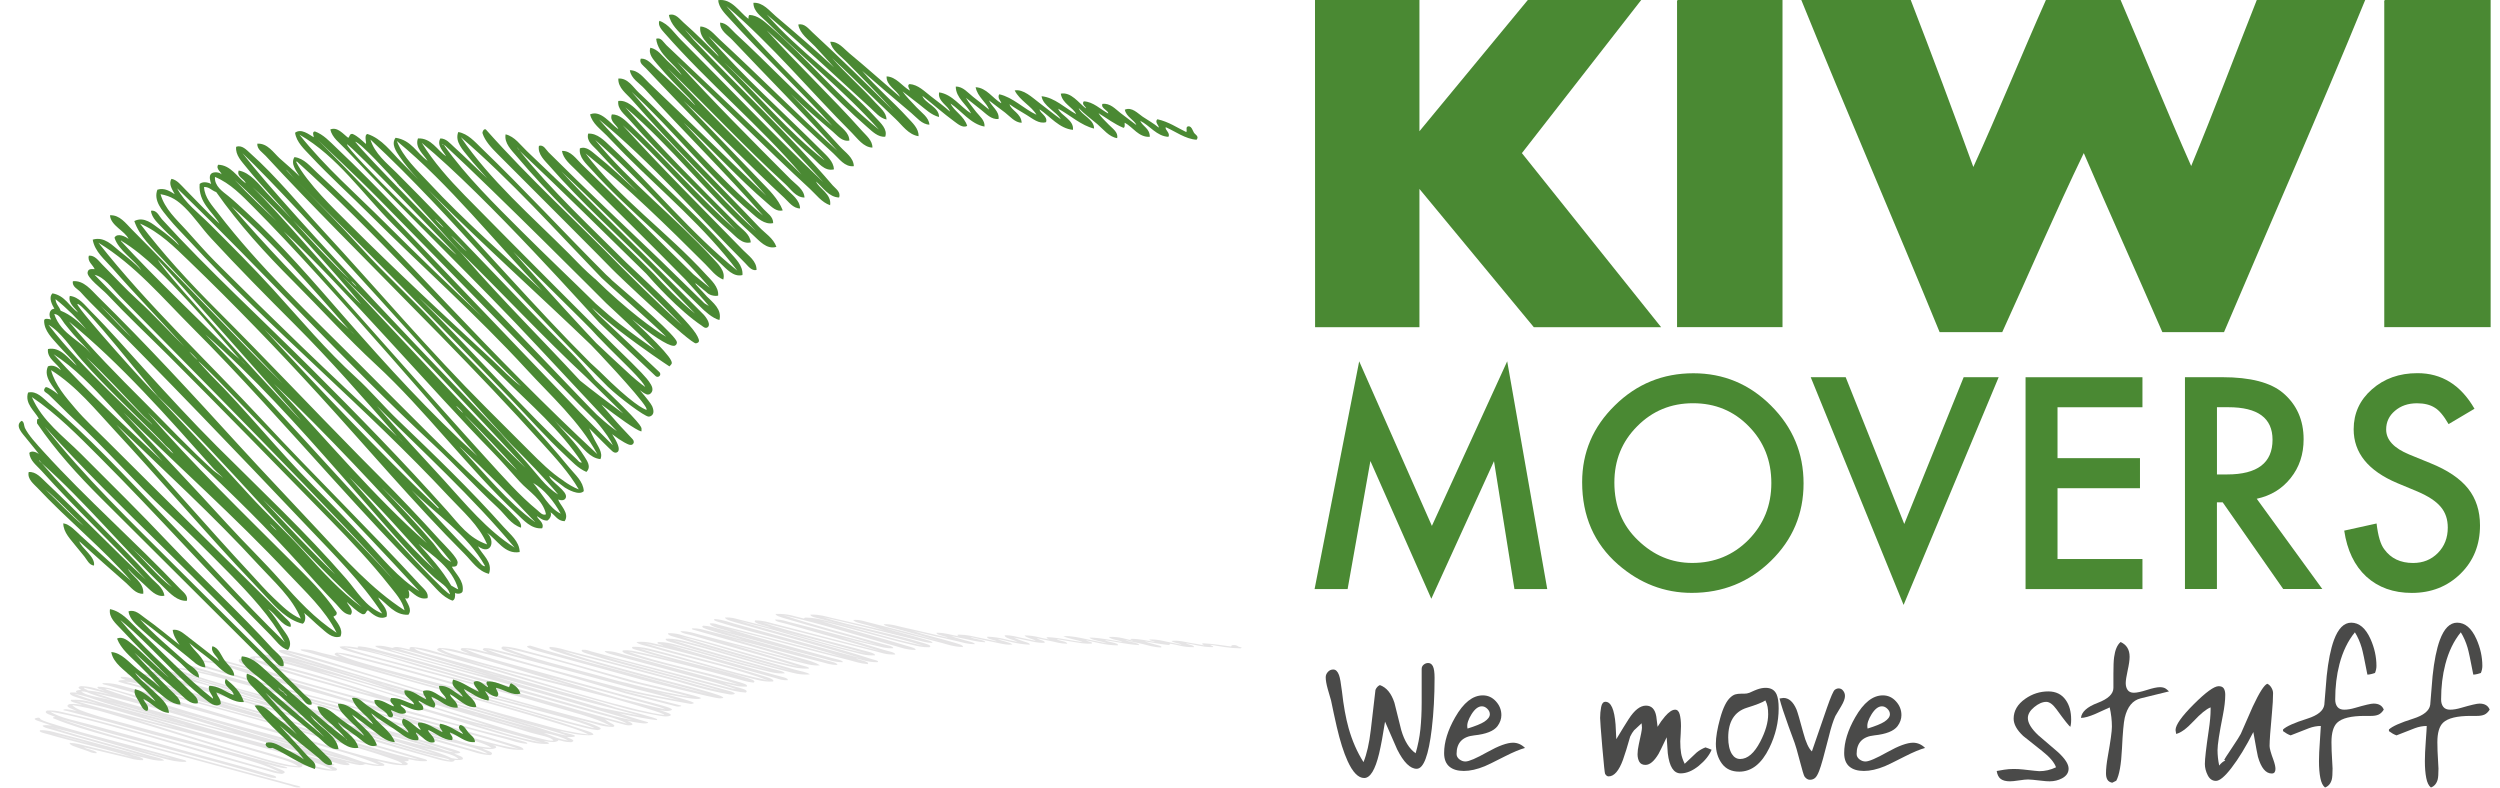
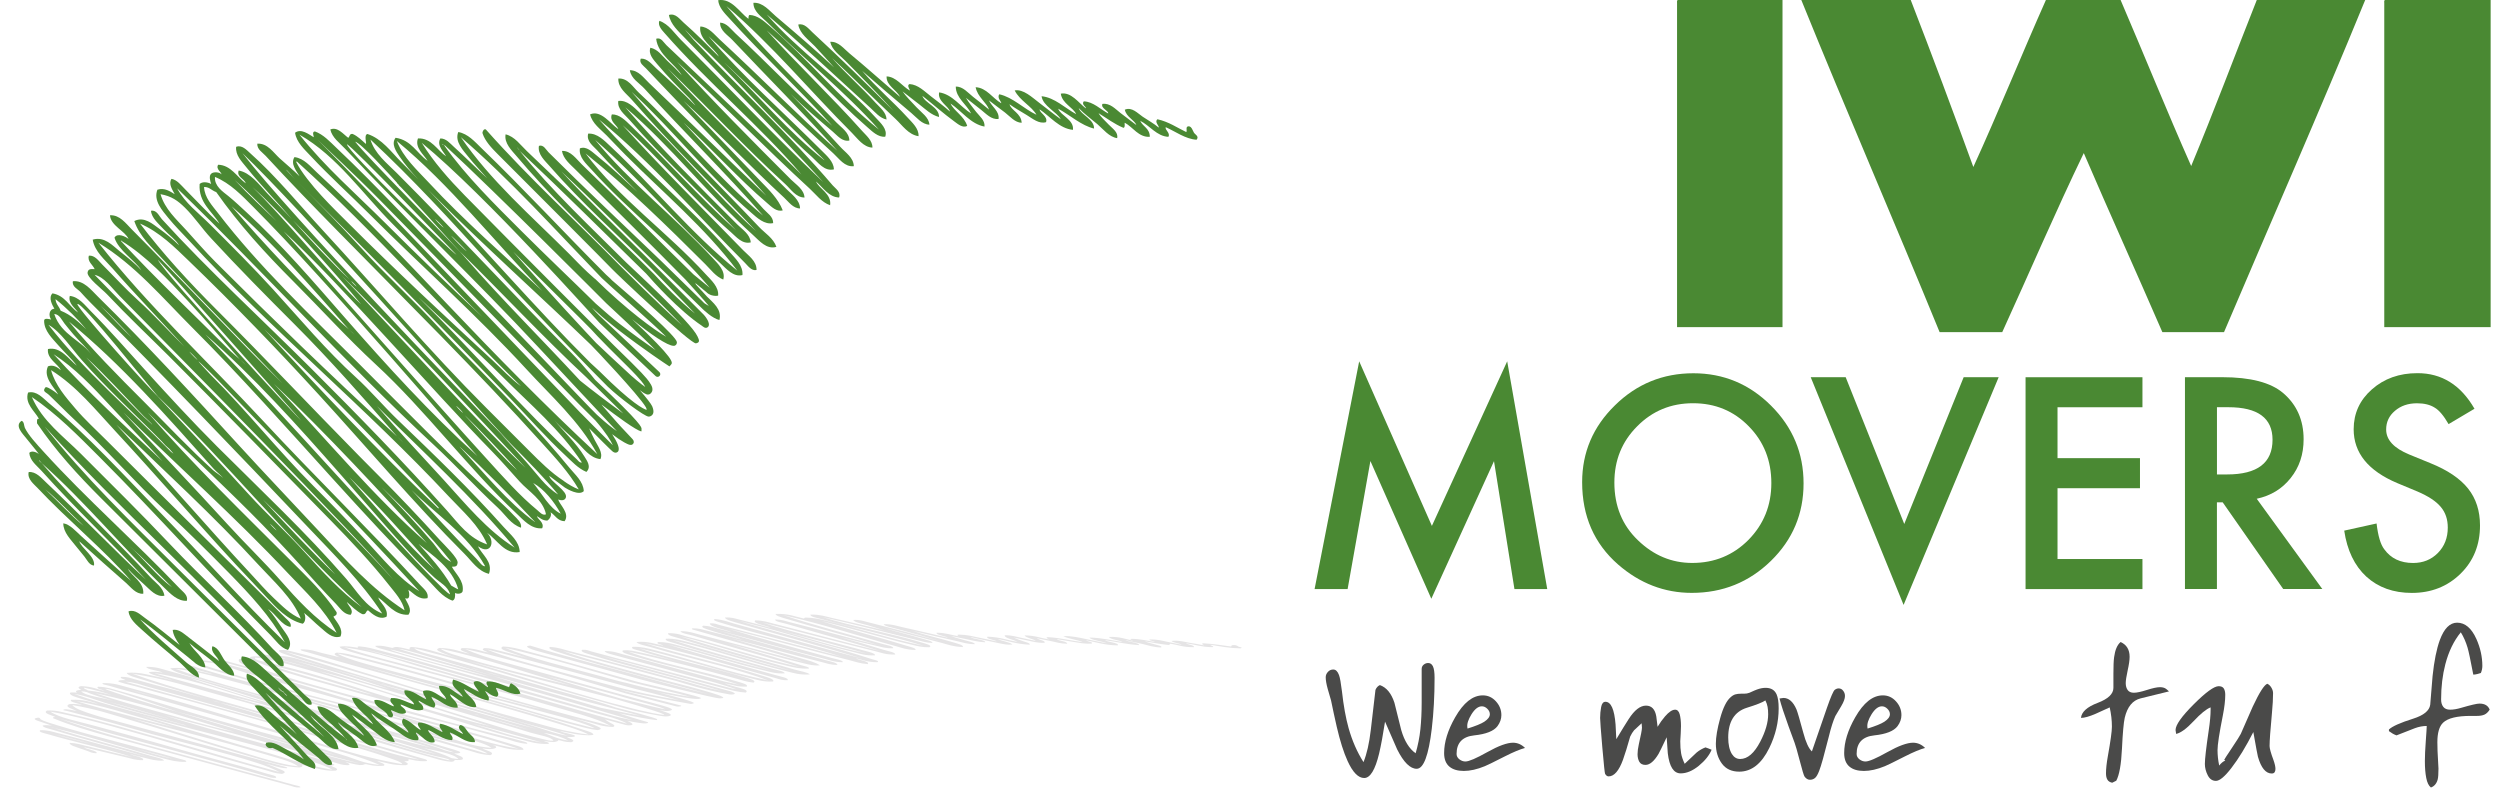
<svg xmlns="http://www.w3.org/2000/svg" version="1.1" id="Layer_1" x="0px" y="0px" width="200px" height="63px" viewBox="671.09 446.656 1204.507 382.28" xml:space="preserve">
  <rect x="373.573" fill="#FFFFFF" width="1804.035" height="1275.59" />
  <g>
    <g>
      <g>
        <g>
          <g>
            <g>
              <path fill="#E5E4E5" d="M728.063,814.365c2.164,0.514,4.221,1.35,7.885,1.307c1.051-1.393-4.971-2.143-6.278-2.979 c2.036,0.643,4.715,1.286,7.329,1.907c2.421,0.578,5.1,1.521,9.128,1.307c-0.192-1.007-3.707-1.542-5.957-2.229 c-15.514-4.628-32.979-8.957-47.271-13.585c-0.344-0.086-0.687-0.172-1.029-0.258c-0.043-0.063-0.278-0.085-0.235-0.149 c0.407,0.128,0.857,0.278,1.286,0.407c19.221,4.606,35.356,10.136,53.592,14.893c2.528,0.664,5.722,1.607,10.265,1.521 c0.964-0.664-1.521-1.071-2.851-1.457c-19.393-5.593-40.842-10.65-59.742-16.371c-2.936-0.9-6.514-1.95-7.907-2.829 c-0.407-0.257,0.021-0.729-1.222-0.836c-3.899,0.579,0.043,1.586,1.351,2.058c1.886,0.686,4.114,1.371,5.464,1.907 c-0.856-0.215-3.257-0.472-4.606-0.15c-0.086,0.943,3.042,1.521,5.057,2.143c14.679,4.5,31.2,8.722,45.535,13.008 c-14.893-3.75-29.271-7.907-43.885-11.636c-2.036-0.515-4.329-1.308-7.907-1.222c-1.093,0.857,1.929,1.436,3.6,1.907 c13.179,3.857,28.607,7.179,40.992,11.1c-7.457-1.735-14.999-3.621-22.135-5.357c-2.314-0.557-4.907-1.414-8.1-1.521 c-0.45,1.093,2.979,1.971,5.121,2.764c1.136,0.407,2.421,0.814,3.557,1.222s1.929,1.028,4.243,1.071 c1.157-1.093-5.25-2.015-6-2.914C714.092,811.064,721.249,812.779,728.063,814.365z M750.22,814.9 c-6.643-1.307-12.386-3.407-18.856-4.971C737.427,811.365,744.134,813.251,750.22,814.9z M693.306,803.201 c5.529,1.199,11.314,2.957,16.929,4.371C704.663,806.372,698.921,804.615,693.306,803.201z" />
              <path fill="#E5E4E5" d="M1268.702,761.394c1.563-0.407-0.408-0.6-0.922-0.835c-0.536-0.258-0.793-0.729-2.186-0.771 c-1.886,0-0.836,0.514-1.521,0.686c-4.328-0.536-8.015-1.222-13.393-1.543c-1.736,0.321,0.643,0.793,0.214,0.985 c-2.015-0.471-4.757-0.856-7.243-1.307c-2.271-0.407-4.778-1.2-8.378-0.836c0.3,0.857,4.328,1.265,4.864,1.843 c-2.357-0.472-4.779-0.942-7.2-1.457c-2.186-0.45-4.543-1.2-8.271-1.071c-1.114,0.514,2.722,0.814,2.336,1.136 c-3.515-0.493-6.75-1.414-11.25-1.457c-1.585,0.386,1.179,0.686,0.601,0.836c-3.193-0.644-6.344-1.993-11.422-1.758 c0.236,1.2,5.465,1.65,6.493,2.443c-5.079-0.729-9.687-1.993-15.943-2.144c0.172,1.179,6.708,1.886,8.229,2.765 c-3.192-0.6-6.407-1.307-9.771-1.993c-3.064-0.621-6.965-1.649-11.229-1.457c1.906,1.2,7.628,1.907,9.428,2.915 c-5.914-0.729-10.607-2.079-17.057-2.443c-1.479,0.429,0.814,0.922,0.514,1.071c-3.942-0.578-6.406-1.864-11.678-1.907 c0.429,1.157,4.649,1.843,5.464,2.679c-2.229-0.515-4.735-1.007-7.157-1.521c-2.25-0.472-4.457-1.265-7.907-1.222 c-0.492,1.372,4.437,2.122,6.193,3.215c-4.886-0.793-8.186-2.293-14.55-2.528c-1.286,1.071,3.942,1.628,4.371,2.292 c-2.614-0.621-5.636-1.221-8.593-1.843c-2.786-0.578-5.636-1.393-9.686-1.457c-1.8,0.129,0.192,0.729-0.3,0.771 c-3.472-0.535-5.936-1.649-10.521-1.692c-0.643,1.093,4.157,1.585,5.55,2.442c-7.436-1.714-15-3.557-22.5-5.207 c-2.485-0.535-4.757-1.457-8.785-1.371c0.429,0.985,3.921,1.586,6.278,2.229c7.393,2.015,14.764,4.093,21.235,6.043 c-11.55-3.172-23.722-6.407-35.764-9.407c-1.607-0.407-3.429-1.114-6.472-0.922c0.3,1.114,4.35,1.821,7.05,2.593 c2.872,0.836,5.679,1.693,8.314,2.529c-8.271-2.101-17.229-4.157-25.864-6.129c-2.828-0.643-5.55-1.671-10.242-1.607 c-0.472,1.029,3.106,1.607,5.335,2.229c16.286,4.437,34.564,8.293,49.586,12.943c-17.679-3.771-31.5-8.507-48.235-12.407 c-2.443-0.558-5.293-1.265-9.129-1.308c-0.857,0.107-0.472,0.407-0.793,0.472c-3.985-0.793-7.136-2.485-13.735-2.229 c-0.064,0.857,2.507,1.564,4.436,2.143c14.507,4.394,31.093,8.614,44.957,12.857c-14.722-3.493-28.414-7.5-42.578-11.015 c-1.929-0.471-3.664-1.264-6.943-1.307c-0.578,0.942,3.107,1.5,5.101,2.057c15.235,4.437,31.542,8.894,45.749,13.243 c-17.656-4.307-34.671-9-51.921-13.328c-2.336-0.579-4.692-1.5-8.721-1.521c-1.607,1.543,5.871,2.571,7.585,3.6 c-4.972-1.371-10.2-2.807-15.492-4.05c-1.758-0.407-3.493-1.157-6.793-0.922c0.321,1.136,3.942,1.972,6.686,2.765 c20.078,5.743,41.442,11.507,60.321,17.229c-21.364-5.528-41.765-11.4-62.293-16.993c-2.957-0.813-5.186-1.907-9.664-2.292 c-1.071,0.557,0.75,1.093,1.907,1.457c18.664,5.914,42.021,11.121,59.828,16.906c-19.35-5.207-39.835-10.414-59.464-15.471 c-1.2-0.3-2.164-0.986-4.672-0.771c0.107,1.907,8.079,3.021,10.715,4.371c-1.972-0.621-4.222-1.2-6.45-1.757 c-2.121-0.536-3.878-1.351-7.479-1.521c-1.436,0.793,1.071,1.479,2.636,1.993c4.35,1.457,9.086,2.742,13.95,4.05 c0.321,0.086,3.878,1.222,1.907,0.686c-5.422-1.479-11.25-2.979-16.65-4.286c-1.949-0.471-3.793-1.199-7.007-1.156 c-1.157,0.514,1.071,0.856,2.036,1.156c17.378,5.101,36.257,10.179,52.414,15.236c-17.207-4.436-34.543-9.086-51.558-13.479 c-2.356-0.601-4.542-1.543-8.721-1.521c0.171,1.028,4.007,1.543,6.278,2.229c16.886,5.121,35.186,10.007,51.514,15.149 c-19.886-4.457-35.979-10.028-54.492-14.699c-2.528-0.644-4.672-1.778-9.278-1.693c-0.644,1.114,3.278,1.821,5.528,2.528 c17.186,5.443,36.278,10.5,54.106,15.687c-18.128-4.415-33.343-9.708-50.978-14.165c-2.422-0.6-5.379-1.521-9.707-1.371 c-0.943,0.985,2.507,1.629,4.393,2.229c14.678,4.65,31.542,8.808,46.671,13.243c-16.308-3.943-30.793-8.508-46.328-12.558 c-2.144-0.557-4.8-1.328-8.507-1.307c-1.736,0.836,2.313,1.328,2.421,1.757c-3.407-0.6-7.436-2.336-12.985-1.757 c0.643,1.114,4.35,1.757,7.071,2.528c2.7,0.75,5.378,1.543,8.1,2.293c16.757,4.564,35.1,8.679,48.921,13.864 c-20.613-4.436-36.835-10.093-55.692-14.85c-2.614-0.665-5.742-1.607-10.264-1.521c-1.372,0.921,1.886,1.479,3.557,1.992 c5.7,1.758,11.722,3.343,17.614,4.972c-5.722-1.436-11.936-3.043-18.171-4.371c-1.95-0.407-4.457-1.157-7.735-0.836 c-1.072,1.05,2.399,1.843,4.585,2.528c16.222,4.972,37.007,9.172,51.878,14.143l-7.264-1.585 c-16.136-4.265-32.722-8.894-49.05-13.157c-2.421-0.622-4.671-1.672-9-1.607c0.214,0.943,3.364,1.586,5.657,2.229 c16.05,4.371,32.614,8.808,48.257,13.157c0.321,0.086,9.6,2.914,10.243,3.214c-0.365-0.171-1.929-0.257-2.722-0.535 c0,0-17.058-4.543-18.729-4.972c-16.308-4.285-33.535-8.636-49.285-12.942c-1.093-0.301-2.036-0.943-4.351-0.771 c-1.156,1.028,2.271,1.8,4.308,2.442c13.628,4.351,29.936,8.25,44.571,12.236c2.293,0.621,18.985,5.356,18.985,5.356 c-7.308-1.564-14.614-3.686-18.086-4.714c-1.007-0.343-38.143-10.157-55.949-14.722c-2.786-0.707-5.143-1.714-9.472-1.992 c-1.221,1.05,2.186,1.928,4.265,2.593c13.778,4.563,30.063,8.785,45.235,12.942c1.671,0.45,17.229,4.414,27.128,7.285 c-9.964-2.399-26.249-6.835-26.636-6.942c-19.285-5.399-40.092-10.457-59.399-16.479c-0.214,0-0.429,0-0.621,0 c-0.278,0-1.265,0.278-1.114,0.493c0.836,0.921,3.729,1.757,6.193,2.421c16.649,4.543,47.935,13.093,50.142,13.758 c2.208,0.643,34.864,9.042,37.371,8.914c2.122-0.107,1.715-0.407,1.05-0.836c-2.55-1.714-29.163-8.293-31.178-8.85 c-14.379-3.922-33.107-8.657-46.35-13.329c18.879,4.8,37.093,9.771,55.563,14.657c2.486,0.793,14.079,4.414,24.643,6.257 c0.215,0.043,1.564,0.429,2.872,0.129c1.843-0.429-1.393-1.436-1.543-1.479c-23.336-6.386-23.336-6.386-25.864-7.093 c-12.235-3.343-24.899-6.621-36.45-10.028c13.929,3.492,29.207,7.735,43.328,11.485c1.607,0.429,18.771,4.95,18.771,4.95 c0.129,0.043,4.372,1.157,7.672,1.307c1.757-1.285-2.271-2.057-5.121-2.85c0,0,0,0-0.021-0.021l-4.607-1.371 c0.021-0.086-0.172-0.15-0.472-0.236l5.164,1.136c1.157,0.364,3.536,0.536,5.571,0.429c0.793-1.05-2.678-1.843-4.906-2.528 c-16.65-5.036-38.743-9.15-52.715-14.464c18.986,4.093,36.301,8.721,52.886,13.242c2.421,0.664,4.479,1.479,7.972,1.843 c1.671-1.028-1.929-1.907-3.986-2.528c-16.393-4.886-37.135-9.193-51.6-14.164c19.5,4.564,36.15,10.114,55.071,14.764 c2.485,0.601,5.464,1.65,10.028,1.372c0.836-1.136-2.742-2.015-5.121-2.765c-17.807-5.593-40.071-10.414-57.149-15.836 c23.528,5.165,43.264,11.465,64.093,17.144c1.264,0.343,2.785,0.985,5.271,0.835c0.536-1.071-3.278-1.735-5.593-2.378 c-17.613-4.972-36.214-9.965-52.542-14.936c16.735,4.007,30.664,8.871,47.485,12.771c2.314,0.535,4.907,1.479,9.149,1.221 c0.086-0.964-3.492-1.543-5.679-2.143c-16.757-4.564-33.749-9.171-48.856-14.015c20.25,4.629,36.536,10.564,56.121,15.301 c2.571,0.621,5.765,1.735,10.65,1.371c-1.028-1.05-4.886-1.629-7.457-2.379c-18.579-5.399-38.614-10.649-55.479-16.156 c18.214,4.5,33.643,10.135,52.414,14.464c2.485,0.578,5.785,1.457,10.093,1.222c0.364-0.771-2.422-1.2-4.008-1.693 c-11.399-3.535-23.228-6.899-34.756-10.328c12.449,3.128,23.999,6.686,36.899,9.643c1.778,0.407,4.05,1.071,7.136,0.836 c-1.65-1.393-5.829-2.486-9.493-3.515c-11.25-3.214-22.307-6.407-33.514-9.557c15.106,3.707,29.399,7.864,44.228,11.55 c1.993,0.493,3.857,1.307,7.265,1.307c0.3-1.028-3.386-1.692-5.614-2.293c-17.571-4.8-35.507-9.535-52.093-14.464 c17.314,4.543,34.05,9.472,51.707,13.843c2.442,0.6,4.479,1.586,8.7,1.607c0.149-0.986-3.493-1.543-5.679-2.143 c-16.929-4.629-34.393-9.407-49.757-14.079c19.735,4.972,38.721,10.265,58.35,15.15c2.85,0.707,5.1,1.649,9.15,1.992 c1.371-1.35-4.736-1.992-5.722-2.828c3.021,0.686,5.507,1.886,10.436,1.907c1.264-0.664-1.394-1.093-2.528-1.457 c-18.771-6.107-40.543-11.55-60.578-17.379c-1.051-0.3-3.322-1.136-3.814-1.222c0.578,0.064,2.807,0.793,3.879,1.072 c18.385,4.563,33.643,9.729,51.899,14.164c2.55,0.621,5.271,1.735,9.985,1.457c0.172-0.943-2.871-1.629-5.036-2.229 c-16.671-4.543-34.714-8.851-49.606-13.693c18.515,4.607,36.578,9.472,55.071,14.015c2.528,0.621,4.843,1.671,9.343,1.521 c0.278-1.029-3.407-1.629-5.614-2.293c-7.136-2.164-14.379-4.329-21.729-6.343c5.85,1.564,12.429,3.086,18.729,4.521 c2.035,0.45,4.071,1.242,7.671,1.071c0.343-0.965-3.3-1.543-5.378-2.143c-16.179-4.607-33.729-9.193-47.957-13.929 c20.1,4.586,36.813,10.222,54.921,15.149c2.464,0.665,4.886,1.715,9.257,1.758c0.429-0.836-2.399-1.437-4.179-1.993 c-13.35-4.136-28.714-8.078-41.57-12.021c15.449,3.644,28.82,7.972,44.228,11.55c2.186,0.515,4.715,1.222,8.25,1.157 c1.672-0.899-1.649-1.671-3.472-2.229c-14.613-4.436-34.756-8.078-48.256-12.407c15.664,3.579,31.028,7.5,45.942,11.186 c2.1,0.515,4.093,1.222,7.221,1.372c0.321-0.836-2.7-1.436-4.499-1.993c-6.086-1.843-13.2-3.535-19.008-5.357 c9.343,2.379,18.664,4.929,27.9,7.265c3.021,0.771,5.528,1.886,10.371,2.058c0.6-0.922-2.465-1.629-4.414-2.229 c-6.429-1.95-13.907-3.622-19.864-5.594c7.136,1.693,14.722,3.45,21.942,5.058c2.357,0.536,4.479,1.35,8.164,1.371 c0.15-0.856-3.278-1.436-5.399-2.057c-2.25-0.664-4.65-1.308-6.086-1.907c2.636,0.535,5.164,1.071,7.757,1.607 c2.529,0.514,5.036,1.221,8.743,1.457c0.621-1.2-6.321-1.65-7.093-2.529c4.586,0.965,9.557,2.144,14.336,3.064 c1.521,0.301,3.686,0.814,6,0.536c-0.9-1.179-5.851-1.8-7.029-2.679c5.036,0.9,8.765,2.443,15.386,2.765 c0.621-0.729-1.95-1.265-3.343-1.758c-1.543-0.557-3.129-1.093-4.307-1.692c2.186,0.472,4.521,0.964,6.899,1.457 c2.143,0.45,4.436,1.179,7.972,1.071c0.857-0.942-2.786-1.457-3.771-2.229c2.271,0.493,4.757,0.942,7.199,1.457 c2.25,0.472,4.351,1.2,7.586,1.222c0.279-1.136-4.586-1.479-5.035-2.229c2.293,0.429,5.186,0.878,7.885,1.307 c2.615,0.407,5.508,1.093,9,0.836c1.329-0.686-2.699-1.093-2.507-1.543c4.692,0.836,8.7,2.314,15.192,2.443 c1.094-1.222-5.399-1.715-6.149-2.529c5.421,0.75,10.436,2.015,16.457,2.379c0.601-1.114-5.722-1.65-6.493-2.443 c2.379,0.687,5.443,1.265,8.25,1.907c2.7,0.622,5.1,1.543,8.979,1.693c0.965-0.707-1.886-1.157-3.406-1.607 c-1.672-0.493-3.601-0.942-4.437-1.371c3.75,0.6,7.071,1.307,11.422,1.757c0.985-0.086,0.557-0.557,0.878-0.621 c3.771,0.535,6.021,1.757,11.465,1.692c0.428-1.028-2.914-1.199-3.9-1.907c4.436,0.558,7.307,1.843,12.922,1.907 c1.371-0.449-1.521-0.856-0.793-1.157C1258.823,760.408,1263.28,761.309,1268.702,761.394z M939.068,762.551 c-0.064-0.107-0.493-0.128-0.536-0.235c0.344,0.128,0.729,0.257,1.094,0.364C939.433,762.637,939.261,762.594,939.068,762.551 z M1087.139,763.858c-0.107-0.021-0.214-0.043-0.343-0.064C1086.903,763.815,1087.031,763.837,1087.139,763.858 c-16.093-3.343-29.421-7.864-44.292-11.743c1.007,0.257,2.035,0.536,3.063,0.793c-1.028-0.278-2.057-0.558-3.085-0.814 C1057.354,755.822,1072.696,759.915,1087.139,763.858z" />
-               <path fill="#E5E4E5" d="M985.696,796.301c-0.106,0-0.214,0-0.343-0.021h-0.021 C985.312,796.301,985.675,796.301,985.696,796.301z" />
              <path fill="#E5E4E5" d="M985.696,796.301c0.021,0,0.043,0,0.064,0C985.825,796.322,985.761,796.322,985.696,796.301z" />
              <path fill="#E5E4E5" d="M921.775,797.844L921.775,797.844L921.775,797.844C921.797,797.844,921.775,797.844,921.775,797.844z" />
              <path fill="#E5E4E5" d="M978.218,778.193c-0.6-0.192-1.885-0.471-2.485-0.643c-18.386-5.014-36.021-10.285-54.621-15.149 c-2.828-0.729-5.85-1.715-10.436-1.907c-2.314,1.157,1.564,2.186,3.793,2.979c2.55,0.899,5.593,1.757,8.015,2.528 c-5.036-1.243-9.771-2.55-14.679-3.75c-1.65-0.407-3.278-0.985-6.129-0.985c-2.229,0.836,0.964,1.564,1.95,2.143 c-4.05-0.707-6.257-2.207-12.836-2.143c-2.121,1.114,2.121,1.928,3.6,2.678c-4.863-0.899-6.813-2.464-14.442-2.764 c-2.571,0.75-0.343,1.649,0.985,2.229c2.271,0.985,5.122,1.886,8.079,2.765c-2.464-0.687-4.929-1.394-7.414-2.079 c-4.436-1.222-8.271-2.807-15.129-3.364c-2.014,0.15-0.429,1.329-1.393,1.157c-1.757-0.429-3.364-0.879-5.765-1.157 c-1.585-0.064-1.5,0.321-2.356,0.45c-2.144-0.407-4.715-1.371-8.314-0.985c0.515,0.985,3.899,1.606,6.235,2.292 c27.493,8.058,57.3,15.686,84.492,23.722c9.278,2.743,31.265,9.192,32.314,9.493c0.578,0.171,1.221,0.364,1.864,0.535 c-0.644-0.129-1.329-0.235-1.95-0.364c-2.679-0.535-5.035-1.093-6.964-1.586c-3.879-0.985-40.629-11.678-58.265-16.499 c-18.707-5.101-36.643-10.564-55.756-15.45c-2.743-0.707-5.551-1.564-9.493-1.907c-1.735,0.043-0.536,0.621-0.9,0.686 c-2.143-0.321-5.614-1.093-8.807-0.535c0.192,1.135,3.75,1.971,6.364,2.764c8.314,2.443,17.357,4.65,25.843,6.965 c22.8,6.214,47.335,12.085,68.828,18.514c10.778,3.235,23.313,6.214,30.471,10.179c-22.843-5.743-44.464-11.786-65.656-17.914 c-18.515-5.357-37.328-10.8-57.171-15.771c-2.851-0.707-5.571-1.692-10.157-1.843c-2.4,0.814,0.364,1.671,1.586,2.293 c-2.679-0.729-5.829-1.414-8.786-2.143c-2.764-0.687-5.121-1.822-10.179-1.758c-0.449,0.686,2.101,1.05,3.472,1.457 c10.265,3.064,20.743,6.021,31.285,8.957c30.064,8.4,61.093,16.736,89.421,25.414c5.7,1.736,11.571,3.472,15.536,5.508 c-2.336-0.215-4.993-0.644-6.879-1.008v-0.021c-5.807-0.985-10.586-2.293-15.235-3.578c-6.257-1.715-12.6-3.429-18.793-5.121 c-25.071-6.836-47.485-14.207-71.163-21.279c-10.243-3.063-20.058-6.449-31.5-9.192c-1.586-0.386-3.6-1.028-6.536-0.771 c-0.835,0.985,2.058,1.778,4.007,2.443c6.215,2.186,13.329,4.114,19.629,6.192c-3.407-1.05-7.307-2.078-10.886-3.15 c-3.407-1.028-7.093-2.421-12.621-2.678c-1.457,0.771,2.378,0.942,2.807,1.521c-3.899-0.75-6.407-2.186-12.492-2.229 c-1.564,0.514,1.457,0.921,1.093,1.156c-0.558-0.278-3.879-0.343-4.95-0.085c-1.307,0.257-0.814,0.921-0.493,1.221 c-0.792-0.128-1.906-0.192-3-0.192c-0.942,0-1.885,0.043-2.593,0.192c-1.542,2.229,4.864,3.279,7.758,4.736 c-5.336-1.329-10.243-2.808-15.15-4.136c-1.671-0.45-3.3-1.093-6.043-1.222c-1.929,0.643,0.086,1.351,0.814,1.843 c-1.993-0.321-4.564-0.814-8.186-0.535c-2.593,1.328,1.543,2.528,3.942,3.364c2.765,0.964,6.129,1.843,8.894,2.678 c35.85,10.715,78.214,20.036,114.085,30.622c6.063,1.778,13.307,3.428,16.393,5.742c-8.614-0.75-12.707-2.442-17.7-3.985 c-19.007-5.893-39.214-11.55-59.464-17.058c-21.814-5.957-45.085-11.678-65.378-17.828c-1.222-0.364-2.058-1.136-4.886-0.985 c-0.064,0.878,3.15,1.564,5.336,2.229c2.293,0.686,5.442,1.243,6.686,1.907c-2.379-0.664-5.614-1.372-8.85-1.993 c-2.937-0.557-6.75-1.521-11.765-0.921c1.778,1.821,7.35,3.171,11.893,4.521c13.95,4.135,38.807,10.949,52.414,14.893 c-19.114-5.036-47.313-13.329-65.957-18.429c-2.571-0.707-5.143-1.757-9.899-1.693c-0.172,1.265,6.686,1.886,7.907,2.829 c-1.243-0.278-5.186-0.771-6.771-0.15c1.35,1.543,8.807,2.679,11.507,3.9c-2.593-0.814-6.235-1.564-9.664-2.293 c-3.172-0.664-6.643-1.8-12.515-1.371c0.386,1.436,4.993,2.399,8.271,3.449c10.114,3.215,21.3,6.364,31.114,9.343 c-6.771-1.821-13.264-3.813-20.485-5.593c-5.593-1.371-10.371-2.828-15.429-4.199c-1.543-0.429-3.171-1.136-6.107-1.072 c-1.135,0.708,1.479,1.094,2.165,1.607c-2.4-0.043-3.129,0.043-3.579,0.386c-0.771,0.601,6.3,2.015,8.293,2.593 c8.914,2.593,18.557,5.058,26.936,7.35c24.535,6.687,47.421,13.114,71.143,19.758c8.871,2.485,17.699,5.057,25.221,7.735 c2.551,0.9,5.7,1.843,6.279,2.979c-15-2.55-26.422-6.086-37.907-9.493c-11.571-3.428-23.399-6.813-34.8-10.264 c-19.95-6.021-40.157-12.107-61.371-17.765c-2.914-0.771-6.064-1.971-11.4-1.843c-0.813,0.644,2.036,0.943,3.215,1.308 c1.436,0.429,2.743,0.836,4.179,1.222c32.378,8.828,63.899,17.85,95.056,26.871c11.4,3.3,23.336,6.514,31.972,10.328 c-7.886-0.814-11.143-2.657-15.771-4.136c-17.528-5.614-37.414-10.628-56.528-15.836c-10.949-2.979-21.257-6.085-31.499-9.192 c-7.672-2.314-15.321-4.778-23.357-6.964c-2.55-0.687-5.1-1.736-9.535-1.843c-1.265,0.921,2.014,1.393,3.235,1.992 c-4.007-0.729-5.465-2.035-11.507-2.293c-2.314,0.515-0.644,1.394,0.192,1.843c-2.657,0.043-3.235,0.857-2.057,1.308 c-0.793-0.043-3.45-0.235-3.472,0.15c-0.472,1.199,3.129,2.1,5.7,2.914c2.721,0.878,6.043,1.649,8.035,2.442 c-3.643-0.75-6.856-2.314-13.199-1.993c-1.136,1.157,4.371,1.801,5.207,2.529c-1.157-0.301-3.407-0.707-6.043-0.45 c-2.957,1.307,1.886,2.442,3.643,3.364c-0.922-0.214-2.078-0.429-3.172-0.621c-1.757-0.279-2.421-0.301-2.699-0.236 c-1.801,0.515,0,0.536,1.5,0.922c3.836,0.985,7.521,2.035,10.414,2.764c14.614,3.665,27.171,7.693,40.971,11.165 c9.536,2.399,18.771,4.886,27.557,7.35c9.107,2.55,18.086,5.186,23.765,8.271c-18.707-4.95-35.936-10.329-54.192-15.472 c-15.879-4.457-31.479-9.192-49.199-13.157c-2.465-0.557-5.165-1.479-9.472-1.222c-2.25,1.329,2.421,2.229,4.05,3.129 c-1.222-0.043-1.007,0.3-1.157,0.536c7.607,3.235,17.442,6.192,27.536,8.957c29.228,7.971,58.863,15.964,87.855,23.871 c1.094,0.3,2.165,1.007,4.672,0.771c0.386-0.558-1.778-0.836-2.957-1.157c-18.729-5.1-37.543-10.157-56.143-15.235 c-19.907-5.422-40.371-10.758-57.385-16.843c16.307,4.992,34.07,9.729,51.792,14.464c16.607,4.436,33.214,8.979,48.729,13.543 c0.856,0.257,2.207,0.771,4.114,0.621c0.985-0.942-2.636-1.5-4.457-2.057c-14.422-4.394-30.429-8.293-45.086-12.558 c-12.6-3.664-25.8-7.199-38.656-10.714c-7.758-2.121-17.314-3.942-21.236-6.814c11.314,2.015,20.614,4.607,29.829,7.114 c25.542,6.965,49.542,14.443,74.87,21.364c2.293,0.621,4.114,1.5,7.715,1.757c3.192-0.942-0.107-1.886-1.779-2.593 c-1.885-0.813-3.899-1.692-5.936-2.292c3.536,0.6,5.786,1.992,10.029,2.143c0.899-0.45-1.179-0.836-2.058-1.071 c-26.186-7.136-52.628-14.186-78.621-21.278c-4.479-1.222-9.343-2.4-13.436-3.75c-4.114-1.351-8.722-2.786-9.985-4.586 c11.679,1.929,19.714,4.735,28.5,7.35c17.656,5.25,34.328,10.607,51.856,15.836c4.308,1.285,9,2.593,13.371,3.899 c4.329,1.286,9.193,2.786,16.457,3.215c1.521-0.172,1.993-0.943,1.136-1.308c2.443,0.493,4.736,1.179,7.393,1.758 c2.357,0.514,5.058,1.371,9.215,1.071c1.949-0.922-1.243-1.715-2.486-2.379c0.75-0.128,1.972-0.149,1.758-0.535 c-5.186-2.293-12.622-4.2-19.65-6.129c-21.406-5.828-43.092-11.55-62.613-17.765c14.678,4.051,30.235,7.907,44.999,11.937 c7.415,2.014,14.528,4.071,21.493,6.192c5.271,1.607,10.457,3.235,15.836,4.735c1.757,0.493,3.3,1.286,6.643,1.308 c1.928-0.579-0.75-1.05-1.265-1.521c2.164,0.515,4.071,1.093,6.879,1.457c1.972,0.107,1.757-0.364,2.979-0.45 c1.843,0.429,4.992,1.222,8.722,0.771c1.393-0.985-2.743-1.714-3.129-2.293c4.136,0.75,7.007,2.144,13.8,2.058 c2.357-0.643-0.107-1.393-0.771-1.993c2.786,0.3,2.207-0.793,1.95-0.985c2.485,0.407,4.564,1.242,8.936,0.985 c0.921-0.664-1.5-1.136-2.829-1.521c-22.393-6.707-46.264-13.028-68.699-19.671c-24-7.114-50.399-13.757-71.464-21.278 c16.672,2.657,28.414,6.557,41.4,10.114c21.235,5.785,41.014,11.957,61.027,18.063c13.629,4.157,27.364,8.25,41.722,12.172 c3.257,0.878,5.979,2.014,10.843,2.442c1.264-0.106,1.543-0.471,1.607-0.921c1.199,0.171,3.771,0.086,3.856-0.3 c0.964-1.2-2.636-1.972-4.157-2.829c2.207,0,2.614-0.086,2.979-0.45c0.558-0.578-5.614-2.143-7.606-2.764 c-8.7-2.657-17.851-5.293-26.229-7.586c-2.936-0.793-5.829-1.607-8.7-2.4c-21.257-5.893-41.143-11.721-62.378-17.507 c-12.171-3.321-23.679-6.771-33.214-10.328c9.043,1.007,15.643,2.807,22.156,4.521c19.65,5.143,38.443,10.479,56.485,15.921 c21.064,6.343,41.271,13.05,63.343,19.05c3.129,0.857,5.7,2.079,10.864,2.379c2.657-1.457-2.593-2.293-3.985-3.3 c5.807,1.114,8.893-0.622,4.992-1.607c4.521,0.793,7.543,2.614,14.936,2.293c0.386-1.286-3.836-2.122-6.578-2.979 c-14.528-4.521-30.45-8.657-46.242-12.793c-6.407-1.672-11.979-3.536-18.493-5.121c-13.007-3.193-24.128-6.9-35.957-10.479 c-8.807-2.679-18.278-5.229-27.407-7.736c-5.25-1.436-11.271-2.593-14.442-4.371c38.271,10.028,73.307,20.828,112.242,30.621 c9.793,2.465,18.75,5.143,28.393,7.586c3.192,0.793,5.464,1.992,10.265,2.378c0.707-0.6-1.543-1.071-2.851-1.457 c-1.436-0.407-3.064-0.878-4.5-1.221c-22.35-5.508-43.028-11.314-64.135-17.079c-20.957-5.721-43.243-11.421-60.707-17.828 c-2.442-0.9-5.893-1.886-5.593-3.129c1.114,0,1.886,0.064,2.571,0.172c1.05,0.149,1.864,0.343,3.107,0.45 c9.321,3.813,20.957,7.328,33.106,10.628c12.15,3.321,23.528,6.793,36.172,9.943c22.264,5.55,39.471,12.278,61.328,17.828 c2.979,0.75,6.363,1.886,11.742,1.757c1.564-0.664-1.993-1.114-1.907-1.457c1.393,0.215,2.422,0.515,4.757,0.536 c1.157-0.15,2.594-0.622,1.95-0.986c2.186,0.343,2.872,1.029,6.407,1.072c3.107-0.943-1.735-2.015-2.078-2.594 c1.8,0.172,3.278,0.086,3.813-0.235c1.329-0.771-6.835-1.907-7.05-2.593c1.864,0.343,5.957,1.222,7.05,1.414 c1.093,0.193,6.515,1.008,9,0.429c0.215-1.157-3.407-1.95-5.742-2.764c-12.558-4.286-26.314-8.187-40.286-12.086 c-5.571-1.564-11.442-3.15-16.778-4.735c-10.436-3.129-23.014-6.215-33.578-9.407c-8.914-2.7-19.328-5.614-29.057-8.271 c-1.028-0.278-3.9-1.157-3.9-1.157c0.644,0.043,2.679,0.814,3.9,1.157c31.757,8.657,63.214,17.378,93.813,26.1 c8.1,2.314,15.857,4.757,24.321,6.879c2.85,0.707,5.571,1.563,9.472,1.992c2.807-0.621,0.793-1.35-0.215-1.843 c-3.407-1.649-9.428-3.128-12.878-4.371c2.7,0.9,6.3,1.692,9.578,2.528c3.149,0.814,5.808,2.015,10.972,2.143 c1.692-0.75-0.686-1.563-1.886-2.292c-0.729-0.45-1.5-0.9-2.101-1.394c3.922,1.071,8.893,2.443,10.136,2.743 c0.558,0.129,1.093,0.171,1.5,0.171c0.601,0,1.007-0.085,1.136-0.106c1.393-0.321,0.279-1.136-1.929-2.101 c1.008,0.193,1.993,0.407,3.086,0.579c0.771,0.128,1.586,0.257,2.422,0.386c0.429,0.063,0.856,0.128,1.328,0.171 c0.257,0.021,0.472,0.064,0.793,0.086c0.128,0.021,0.343,0.021,0.578,0.043c0.043,0,0.45,0,0.665,0 c0.021,0,0.578-0.043,0.856-0.129c0.321-0.086,0.364-0.149,0.407-0.214c0.043-0.172-0.086-0.172-0.129-0.215 c-0.063-0.043-0.128-0.063-0.192-0.085c-0.107-0.043-0.235-0.086-0.3-0.107l-0.493-0.15l-0.899-0.257l-1.779-0.515 c-1.178-0.343-2.357-0.686-3.428-1.028c-2.165-0.686-4.18-1.328-5.915-1.864c-0.214-0.086-0.429-0.15-0.643-0.214 c-0.021-0.021-0.043-0.021-0.086-0.043c7.2,1.457,15.364,3.043,17.979,3.214l0.172-0.086l0.085-0.214 c0.064-0.172,0.879-0.493-20.229-5.871c-0.021,0-1.285-0.45-1.8-0.622c-3.042-0.942-5.378-1.757-8.485-2.614 c-25.928-7.071-50.55-14.485-76.285-21.514c-4.328-1.179-9.707-2.293-11.121-3.985c18.386,4.628,35.442,9.749,52.264,14.85 c15.021,4.543,46.971,13.563,51.321,14.699c4.929,1.286,16.371,3.579,18.364,3.579c0.664,0,1.071-0.064,1.393-0.107 c0.857-0.128,1.714-0.45,0.836-1.114c-0.386-0.3-2.486-1.028-5.25-1.929c0.878,0.172,1.564,0.343,3.043,0.493 c0.235,0,0.492,0.064,1.307,0c0.107,0,0.215-0.021,0.3-0.043l0.193-0.021l0.085-0.021l0.193-0.043 c0.643-0.128,0.943-0.3,1.007-0.428c0.15-0.279-0.171-0.429-0.407-0.601c-1.113-0.578-2.613-0.985-4.05-1.436 c-1.457-0.429-2.914-0.814-4.35-1.2c-2.872-0.771-5.55-1.479-7.843-2.078c-1.328-0.364-44.979-12.258-65.335-17.936 c-6.857-1.907-13.5-3.986-18.343-6.279c28.906,6.365,75.813,20.979,77.764,21.515c1.928,0.536,24.771,6.364,24.771,6.364 c0.236,0.064,0.558,0.086,0.879,0.086c0.364,0,0.729-0.043,1.007-0.107c0.558-0.129,0.622-0.343,0.129-0.472l-23.271-5.936 c-1.992-0.493-4.671-1.179-6.406-1.778c0.792,0.193,1.563,0.364,2.335,0.558c1.479,0.406,7.843,1.8,9.021,2.035 c11.636,2.4,22.436,4.265,22.543,4.286l0.921,0.149l0.857-0.214c0.9-0.236,2.314-0.601-16.8-5.422 c8.442,1.843,15.985,3.193,18.942,3.193c0.258,0,0.472,0,0.664-0.021c0.665-0.086,1.094-0.236,1.094-0.407 C1006.847,784.9,989.64,780.829,978.218,778.193z M728.728,781.236c3.729,0.9,9.492,2.571,13.714,3.836 C738.756,784.129,733.142,782.437,728.728,781.236z M830.084,813.379c-9.857-2.528-21.536-6-31.586-8.957 C808.312,806.972,820.312,810.336,830.084,813.379z M717.648,781.044c2.058-0.45,32.422,10.393,34.778,11.035 C749.685,791.522,717.435,781.622,717.648,781.044z M720.756,784.065c-3.3-0.857-6.643-1.715-11.55-2.229 c-0.472-0.493-2.015-0.75-1.95-1.372C712.271,781.494,717.327,782.908,720.756,784.065z M710.47,783.379 c1.222,0.429,2.572,0.879,3.836,1.308c2.551,0.857,6.086,1.629,8.015,2.528c-3.664-1.714-14.1-2.442-16.371-4.972 C708.542,782.286,709.356,782.973,710.47,783.379z M703.721,787.044c9.492,1.606,17.378,3.878,24.921,6.128 c7.564,2.25,15.472,4.436,22.864,6.664C735.713,795.808,718.463,791.522,703.721,787.044z M799.141,816.208 c-3.557-0.9-6.792-1.95-10.05-2.915c-19.649-5.807-38.55-11.936-58.221-17.828c20.25,5.293,42.985,10.907,62.656,16.843 c6.536,1.972,14.508,3.814,17.7,6.343C806.276,818.137,802.763,817.129,799.141,816.208z M807.155,813.229 c7.543,2.207,16.264,4.35,20.807,7.114c-9.856-1.693-17.55-3.965-24.856-6.279c-7.286-2.292-15.45-4.414-22.864-6.664 c-14.85-4.521-30.321-8.914-45.364-13.393C758.405,800.329,784.205,806.501,807.155,813.229z M755.513,798.379 c0.986,0.343,2.871,0.836,0.515,0.301c-17.872-5.036-37.972-9.558-53.378-15.15c5.571,0.814,9.985,2.786,14.507,4.2 c10.671,3.364,23.421,6.493,35.014,9.729C753.134,797.801,754.249,798.101,755.513,798.379z M748.271,795.465 c-0.021-0.064-2.808-0.686-3.687-0.921c-8.378-2.293-17.271-4.779-25.156-7.114c8.078,1.992,16.8,4.649,25.199,7.05 C745.741,794.779,748.185,795.315,748.271,795.465z M775.655,800.887c-10.5-2.571-20.164-5.422-30.063-8.122 c-11.786-3.214-22.821-6.235-32.872-9.643c22.95,4.993,43.479,11.443,63.3,17.593c1.114,0.343,3.644,0.857,4.114,1.093 C779.577,801.637,776.748,801.165,775.655,800.887z M800.77,807.336c-0.043-0.063,2.207,0.515,2.808,0.771 C803.619,808.15,801.37,807.572,800.77,807.336z M816.22,810.7c-7.758-2.356-16.543-4.521-24.321-6.878 c-15.601-4.715-24.664-7.308-40.393-11.936c32.528,8.485,55.542,16.843,89.785,25.414 C831.862,815.394,823.977,813.058,816.22,810.7z M727.377,777.551c4.65,0.278,7.521,1.521,11.122,2.528 c17.635,4.929,106.092,29.207,121.392,34.564C847.184,810.208,748.077,783.465,727.377,777.551z M781.827,790.022 c29.035,8.271,59.871,16.843,88.199,25.35c-9.643-1.586-16.436-3.943-23.7-6.129c-7.307-2.186-14.893-4.307-22.628-6.429 c-15.643-4.264-29.015-9.042-44.507-13.242C765.97,785.715,780.948,789.765,781.827,790.022z M773.384,787.729 c-0.235,0-2.764-0.664-3.643-0.985C769.977,786.744,772.506,787.408,773.384,787.729z M820.869,794.993 c-0.813-0.128-58.885-17.356-62.078-19.264C762.562,776.758,819.369,794.565,820.869,794.993z M741.713,773.501 c0.086-0.086,0.321-0.043,0.321,0c11.015,1.735,20.765,4.607,29.207,7.114c7.586,2.25,14.507,4.479,22.157,6.879 c0.149,0.042,0.321,0.106,0.514,0.149c1.243,0.3,2.314,0.558,2.679,0.686c-0.45-0.149-1.714-0.429-2.679-0.686 c-1.714-0.407-3.643-0.836-4.221-0.985C773.812,782.329,756.734,777.958,741.713,773.501z M881.641,815.051 c-8.015-2.101-16.136-4.543-23.722-6.814c-7.393-2.207-14.785-4.436-22.199-6.664c-18.9-5.7-37.95-11.443-57.386-16.907 c21.407,5.036,40.285,10.843,58.886,16.692c6.942,2.187,13.842,4.394,20.828,6.579c6.3,1.972,12.771,4.028,20.078,5.807 c2.4,0.579,5.871,1.008,6.707,1.907C885.24,815.929,882.434,815.265,881.641,815.051z M841.526,801.765 c11.85,3.172,25.479,7.286,36.985,11.015C865.44,809.544,853.505,805.472,841.526,801.765z M889.076,815.158 c-1.2-0.129-2.144-0.301-3.235-0.45c-3.707-1.864-8.765-3.429-13.886-4.972C878.233,811.129,887.147,812.543,889.076,815.158z M886.954,811.857c-3.878-0.429-5.464-1.436-7.82-2.229c-6.9-2.293-14.808-4.521-22.521-6.729 C866.79,805.601,877.955,808.665,886.954,811.857z M844.227,800.158c10.8,3.128,21.429,6.3,31.778,9.449 c-11.786-2.785-22.757-5.893-33.514-9.106c-11.144-3.321-22.029-6.729-33.258-9.965 C821.084,793.622,832.763,796.857,844.227,800.158z M807.177,784.065c24.793,6.621,51.643,14.121,76.135,21.278 c0.301,0.149,0.279,0.171-0.343,0.086C856.548,798.551,831.604,791.372,807.177,784.065z M903.219,812.372 c-1.436,0.064-2.593-0.536-3.985-0.922c-9.364-2.55-19.179-5.507-28.157-8.186 C881.426,806.115,896.147,808.579,903.219,812.372z M918.39,810.165c-12.578-2.079-21.643-5.186-31.307-8.121 c-9.664-2.937-19.692-5.829-28.843-8.808C877.483,798.465,900.519,804.165,918.39,810.165z M774.37,769.516 c4.135,1.093,7.307,2.485,11.293,3.664c11.699,3.492,23.978,6.878,36.643,10.328c15.492,4.222,29.506,8.679,44.163,13.307 c0.064,0.021,0.129,0.043,0.193,0.064c1.2,0.301,2.293,0.601,2.7,0.729c-0.493-0.149-1.822-0.449-2.7-0.729 c-1.607-0.407-3.386-0.856-3.857-0.964c-25.907-6.472-51.343-13.157-76.071-19.907c-4.457-1.222-8.528-2.528-12.771-3.836 c-4.179-1.264-9.407-2.528-10.735-4.285C768.477,768.144,771.306,768.701,774.37,769.516z M855.369,781.087 c-11.914-3-34.907-10.864-47.229-14.015C820.505,769.965,844.27,777.315,855.369,781.087z M927.454,800.607 c-17.936-4.521-58.542-16.757-80.143-22.949C867.026,782.844,908.533,795.036,927.454,800.607z M851.705,778.322 c-0.215-0.107,1.843,0.407,2.25,0.621C854.19,779.029,852.134,778.537,851.705,778.322z M900.411,794.308 c6.771,1.778,15.814,4.394,22.886,6.579l-1.007-0.301c0.343,0.107,0.686,0.215,1.007,0.301 C915.583,798.979,907.976,796.473,900.411,794.308c0.279,0.086,0.579,0.15,0.879,0.236L900.411,794.308z M899.598,794.029 c0.063,0.064-2.187-0.515-2.808-0.771c0,0,0.021,0,0.064,0c-0.021,0-0.043-0.021-0.043-0.021 C896.747,793.172,898.997,793.751,899.598,794.029c0.021-0.021-0.021-0.021-0.064-0.021 C899.555,794.008,899.576,794.029,899.598,794.029z M826.312,771.037c7.136,1.971,16.735,4.735,24.578,7.05 C843.348,776.201,833.876,773.394,826.312,771.037z M818.19,771.122c-4.992-1.307-12.707-3.235-18.257-4.907 C805.205,767.479,812.491,769.494,818.19,771.122z M848.233,784.065c-1.692-0.407-3.664-0.836-4.307-1.008 c-16.051-4.371-32.357-9.021-46.8-13.692c17.807,4.179,34.371,9.514,50.507,14.55 C847.805,783.958,848.02,784.022,848.233,784.065c1.114,0.257,2.078,0.492,2.528,0.643 C850.27,784.558,849.134,784.301,848.233,784.065z M846.884,782.672c-13.607-4.307-27.215-8.742-42.879-12.621 c-2.485-0.621-5.121-1.307-7.949-1.907c-2.594-0.557-6.407-1.179-5.614-2.293c7.179,0.75,12.257,2.25,17.229,3.601 c33.106,9.021,91.97,28.328,96.963,29.764C883.783,794.115,865.055,788.437,846.884,782.672z M929.554,807.122 c-12.514-2.4-22.563-5.957-33.106-9.021c0.172,0.043,0.343,0.086,0.515,0.129c-0.172-0.043-0.343-0.107-0.515-0.15 C906.69,800.65,919.161,804.079,929.554,807.122c-0.063-0.043-0.149-0.043-0.235-0.064 C929.404,807.079,929.469,807.101,929.554,807.122z M931.333,805.729c-8.078-1.758-15.429-4.071-22.414-6.193 c-24.064-7.307-63.707-19.843-87.729-27.171c25.864,6.472,65.186,19.179,90.557,26.25c4.2,1.179,8.164,2.442,12.236,3.664 c3.985,1.2,10.436,2.164,11.207,3.9C933.497,806.372,932.19,805.9,931.333,805.729z M942.368,806.094 c-5.271-0.664-8.25-2.422-11.914-3.664C935.383,803.158,939.711,804.637,942.368,806.094z M942.047,803.801 c-5.786-0.9-9.535-2.528-13.993-3.9c-3.643-1.114-7.135-2.229-10.82-3.3c1.414,0.386,2.957,0.793,4.542,1.222 c-23.636-6.707-95.678-27.129-116.827-34.821c26.014,6.75,92.592,27.664,116.849,34.843 C928.419,799.644,936.133,801.808,942.047,803.801z M841.162,768.059c-4.007-1.222-8.507-2.743-10.543-3.986 c-0.021-0.064,0.15-0.064,0.343-0.086c34.8,8.486,64.992,18.021,98.186,26.872c-4.693-0.922-8.551-2.079-12.75-3.129 c-21.257-5.357-42.321-10.607-63.171-16.307C849.498,770.415,845.19,769.279,841.162,768.059z M955.054,799.986 c-1.093,0.064-1.8-0.257-2.336-0.386c-23.999-6.021-45.878-13.114-69.127-19.371c11.528,2.979,24.942,6.214,36.964,9.493 C932.64,793.022,946.226,796.087,955.054,799.986z M870.947,771.358c-12.749-3.472-26.678-6.707-37.478-10.564 c17.485,2.614,27.856,7.093,41.143,10.714c13.328,3.644,25.606,7.5,39.128,11.101 C900.111,779.158,884.919,775.172,870.947,771.358z M970.911,797.93c-3.75-0.986-13.714-3.75-13.821-3.793 c-0.021,0-0.043,0-0.064,0c-23.25-6.579-91.714-26.4-114.984-32.743c4.606,1.265,14.742,3.707,26.999,7.114 c35.229,9.771,87.278,24.472,87.278,24.472s6.964,1.907,7.265,1.972C968.232,796.451,970.183,797.394,970.911,797.93z M856.012,761.93c2.657,0.235,45.814,12.643,48.021,13.222C901.719,774.851,856.269,762.872,856.012,761.93z M961.247,789.808 c0.643,0.172,12.321,3.278,16.242,4.329c-6.449-1.243-15.085-3-19.371-3.922c-16.586-4.95-34.414-9.771-49.606-14.593 c-0.064-0.021-0.107-0.043-0.172-0.064c0.021,0,0.043,0.021,0.064,0.021c-0.149-0.042-0.3-0.085-0.45-0.149 c0.15,0.043,0.279,0.086,0.386,0.128c-0.171-0.042-0.343-0.106-0.535-0.171c-0.622-0.193-1.222-0.386-1.821-0.578 C924.24,779.693,942.476,785.072,961.247,789.808z M902.361,772.88c1.265,0.278,4.821,1.242,6.729,1.843 c-0.085-0.021-0.171-0.043-0.257-0.064c0.086,0.021,0.172,0.043,0.257,0.086C907.826,774.465,904.269,773.501,902.361,772.88 c0.086,0.042,0.172,0.063,0.278,0.085C902.533,772.943,902.447,772.922,902.361,772.88z M899.019,771.894 c-0.021,0-0.064,0-0.107-0.021C898.954,771.894,898.976,771.894,899.019,771.894c-0.235,0.021-2.764-0.643-3.643-0.964 c0.021,0,0.064,0,0.107,0.021c-0.043-0.021-0.064-0.021-0.107-0.043C895.611,770.908,898.14,771.572,899.019,771.894z M878.447,766.516c0.021,0.149,0.771,0.149,0.814,0.3c0.601,0.043,21.771,6.472,27.964,8.378 c-9.235-2.807-41.914-11.699-47.057-13.585C862.891,761.779,875.319,765.572,878.447,766.516z M988.739,793.387 c0.236,0.128,0.236,0.235,0.236,0.3c-1.286-0.064-6.857-0.75-21.043-4.607c-1.157-0.321-2.657-0.643-4.008-1.007 c-25.264-6.9-46.285-13.757-70.842-20.764c1.114,0.3,2.229,0.6,3.3,0.899c22.222,6.064,46.136,11.808,68.55,17.679 C965.618,786.058,985.954,791.93,988.739,793.387z M965.747,784.044c1.714,0.514,3.321,1.007,7.864,2.25 c2.271,0.621,4.929,1.328,7.778,2.1c1.414,0.386,2.85,0.793,4.264,1.2c1.372,0.407,2.829,0.857,3.644,1.285 c0.043,0.021,0.064,0.043,0.106,0.086c-0.514-0.086-1.093-0.192-1.563-0.3c-1.65-0.343-3.236-0.707-4.736-1.071 c-3-0.729-13.907-3.493-15.386-3.879c-1.457-0.386-24.921-7.371-35.935-10.906 C943.032,777.915,964.032,783.529,965.747,784.044z M943.89,779.458c-16.436-4.157-34.328-8.314-49.906-12.942 c-5.101-1.5-11.207-2.979-13.564-4.972C904.483,766.88,922.697,773.501,943.89,779.458z M996.153,786.551 c-4.199-0.771-10.092-1.886-16.221-3.15c-2.486-0.514-6.493-1.436-10.586-2.399c-10.735-2.871-21.878-5.722-32.593-8.657 c-11.979-3.257-24.449-6.6-33.643-10.307c-0.085-0.021-0.75-0.021-0.75-0.021c0-0.021,0.021-0.043,0.021-0.086 c-0.021,0.043,0.622,0.064,0.707,0.107c0.086,0.021,0.364,0.042,0.493,0.042c23.229,5.829,69.042,18.364,70.82,18.857 C974.554,781.001,991.418,785.201,996.153,786.551z M970.054,778.001l-0.064,0.021c-1.007-0.257-2.078-0.493-3.171-0.771 c-3.064-0.771-5.786-1.586-8.143-2.229c-16.693-4.564-34.692-8.722-47.015-13.929c22.136,5.121,42,11.229,61.714,16.843 c1.8,0.515,24.429,5.851,28.521,7.028C996.454,784.15,984.047,781.751,970.054,778.001z" />
            </g>
          </g>
        </g>
      </g>
      <g>
        <g>
          <g>
            <g>
-               <path fill="#4A8933" d="M776.191,776.223c-2.058,3.386,3.899,5.293,3.729,7.778c-3.814-1.393-7.436-4.543-11.808-4.351 c-1.05,2.422,2.036,4.693,1.864,6.215c-13.136-10.308-24.363-22.5-36.363-33.578c-4.008-3.707-7.778-8.765-13.672-9.943 c-0.729,4.136,3,7.136,5.293,9.643c7.607,8.25,15.6,15.9,23.314,23.614c-5.894-4.929-11.786-11.313-17.722-16.157 c-1.907-1.563-4.671-4.135-7.457-2.785c1.929,5.143,6.536,8.7,10.243,12.429c3.835,3.835,7.8,7.735,10.886,11.507 c-3.493-3.321-7.564-6.172-11.508-9.321c-3.707-2.957-7.479-7.8-12.428-8.079c0.942,5.443,6.406,8.657,10.264,12.429 c3.986,3.9,8.25,7.672,11.186,11.507c-3.214-2.078-5.614-4.949-9.942-5.914c-0.814,2.1,0.899,4.265,1.864,5.914 c0.942,1.607,1.886,4.457,4.05,4.672c1.629-2.079-1.329-4.028-1.864-5.914c4.179,2.057,7.521,6.557,12.429,6.835 c-0.193-4.542-4.457-7.563-7.457-10.563c-3.172-3.172-7.05-5.743-9.021-9.021c3.171,2.979,6.664,5.893,10.264,8.699 c3.429,2.679,6.986,6.644,11.808,6.836c0.043-2.871-2.765-4.929-4.65-6.836c-6.064-6.063-12.643-12.578-17.721-18.342 c7.285,6.643,14.699,13.542,22.07,19.885c2.314,1.993,4.929,5.379,8.7,4.672c0.45-2.422-1.972-4.157-3.407-5.593 c-11.55-11.55-24.449-22.843-34.199-34.821c14.207,11.528,26.828,27.407,41.335,38.55c1.8,1.393,4.864,4.2,7.457,2.186 c0-2.614-1.628-3.558-2.164-5.593c4.436,1.414,8.143,5.078,13.371,4.671C783.349,782.286,779.812,779.201,776.191,776.223z" />
              <path fill="#4A8933" d="M894.005,802.322c-1.136-1.286-1.95-3.493-4.051-3.729c-2.057,1.714,1.543,3.493,1.243,4.35 c-3.535-1.757-6.493-4.093-10.886-4.971c-1.414,1.735,1.393,3.278,0.943,4.05c-3.515-1.672-7.351-4.65-11.508-4.672 c-1.242,1.479,1.351,3.107,0.943,3.729c-2.893-1.757-4.843-4.479-8.4-5.593c-2.164,2.808,2.657,5.036,2.486,6.836 c-6.75-4.479-13.693-8.871-20.207-13.371c-2.036-1.393-4.179-4.222-7.157-3.429c1.778,5.679,7.972,8.614,10.265,12.75 c-2.614-1.757-5.079-4.028-7.758-5.914c-2.614-1.821-5.699-4.372-9.321-4.051c0.3,3.301,3.386,5.765,5.593,8.079 c2.4,2.507,5.4,4.606,7.157,7.457c-3.557-2.528-7.307-5.164-10.886-7.778c-3.557-2.593-6.942-6.407-11.807-6.536 c0.6,3.965,4.242,6.321,6.836,8.7c2.421,2.207,4.885,4.457,6.686,6.771c0.149,0.128,0.3,0.257,0.449,0.364 c0.064,0.257,0.322,0.3,0.322,0.621c-0.215-0.321-0.515-0.643-0.771-0.985c-12.686-9.75-24.6-20.786-36.536-31.028 c-3.985-3.407-7.864-8.25-13.671-8.7c-0.75,1.693,0.278,2.871,0.922,3.729c2.292,3.043,6.6,5.808,9.942,8.7 c10.093,8.764,20.657,18.043,29.207,26.742c-9.3-7.864-18.686-15.878-27.664-23.635c-3.021-2.614-5.936-5.872-9.943-7.157 c-1.05,3.407,2.422,5.936,4.351,8.078c6.557,7.329,14.271,14.722,19.885,21.45c-2.699-2.851-6.342-5.422-9.643-8.079 c-3.106-2.528-6.406-6.921-10.885-5.914c6.471,10.007,17.464,17.143,23.935,26.1c-2.485-1.778-5.699-3.386-8.721-4.971 c-2.936-1.543-6.3-3.986-9.622-3.107c0,0.429-0.149,0.664-0.3,0.921c0.644,1.415,1.629,1.993,3.429,1.564 c7.114,3.15,12.836,7.672,20.507,10.265c1.243-2.808-1.714-4.372-3.106-5.914c-4.758-5.25-9.922-10.672-13.993-15.236 c5.765,5.25,12.557,10.672,18.643,15.536c1.907,1.543,4.028,4.586,6.836,3.429c0.128-1.993-1.886-3.429-3.107-4.672 c-9.899-9.878-20.85-20.078-29.207-30.149c8.101,7.671,17.186,14.807,25.8,21.75c2.743,2.229,5.443,6.063,9.643,5.593 c-1.093-7.521-10.479-11.079-13.671-16.479c3.257,3.021,6.836,6.578,10.564,9.643c3.45,2.828,7.628,7.136,12.75,6.214 c-1.394-5.871-7.864-8.293-9.943-12.428c2.465,2.335,5.872,4.563,9.021,6.835c2.893,2.101,6.321,6,9.942,4.351 c-2.25-6.558-9.149-10.114-12.128-14.914c3.235,2.464,6.578,4.949,9.942,7.457c3.15,2.335,6.579,5.828,10.886,5.914 c-2.271-6.021-8.936-9.3-11.507-13.993c3.235,2.571,7.114,5.036,10.886,7.457c3.621,2.336,7.307,6.172,11.807,5.593 c1.157-1.371-1.393-3.063-0.921-3.729c2.785,1.5,5.507,5.914,9.021,4.672c0.106-2.914-3.107-4.136-3.107-5.914 c3.664,1.628,7.328,4.886,11.507,4.971c1.243-1.479-1.35-3.106-0.942-3.729c4.028,1.351,7.285,5.144,12.128,4.672 C897.176,804.765,895.076,803.544,894.005,802.322z M804.155,782.736c-1.114-0.45-1.843-1.264-2.485-2.186 c-0.258-0.621,1.479,1.735,2.485,1.864c0.429,0.922,1.436,1.243,1.864,2.164C805.27,784.108,804.648,783.486,804.155,782.736z " />
              <path fill="#4A8933" d="M914.812,778.387c-0.985,0.043-0.686,1.393-1.243,1.864c-3.192-1.114-6.985-3.107-10.563-2.786 c-1.051,1.2,0.899,2.207,0.321,2.786c-1.886-1.007-4.286-4.157-6.836-2.485c0.171,2.207,1.8,2.979,2.485,4.671 c-4.328-1.8-7.585-4.65-12.449-5.914c-1.736,3.771,3.578,5.442,4.671,8.399c-3.707-1.714-6.643-5.742-11.507-5.293 c-0.129,3.236,3.321,4.543,3.429,6.515c-3.386-1.35-6.965-5.55-11.186-4.05c-0.107,1.972,1.2,2.528,1.542,4.05 c-3.406-1.371-6.514-4.649-10.563-4.35c-0.644,3.106,4.35,4.692,4.649,6.835c-3.578-1.007-7.242-3.471-11.186-3.106 c-0.064,0.235,0,0.621-0.3,0.621c-0.364,1.843,2.015,2.528,1.564,3.429c-2.893-1.071-5.914-3.578-9.321-3.107 c-0.258,3.021,3.75,4.286,5.593,6.215c0.921,0.75,0.857,2.442,2.807,2.164c1.693-1.028-0.621-2.979-0.321-3.429 c2.101,0.6,4.95,2.7,7.157,1.243c0.3-2.293-2.828-2.765-2.485-4.051c3.128,1.072,7.285,3.9,10.886,2.486 c0.6-2.571-2.443-3.15-2.187-4.351c2.336,1.286,4.457,2.786,7.457,3.429c1.822-1.929-0.964-3.492-1.242-5.293 c4.221,1.586,7.564,5.679,12.75,5.293c0.021-3.257-3.558-4.521-3.729-6.535c3.942,2.057,7.992,7.007,12.75,6.214 c-0.493-4.179-5.165-5.828-5.915-8.7c3.793,2.036,6.879,4.715,11.808,5.593c0.899-1.992-1.093-3.085-1.564-4.671 c1.8,1.007,3.086,2.507,5.593,2.807c1.972-1.221-0.558-3.364-0.321-4.35c3.771,0.771,8.078,4.028,11.807,2.808 C918.519,780.894,916.74,779.587,914.812,778.387z" />
              <path fill="#4A8933" d="M750.392,752.437c0.171,2.314,1.692,4.972,3.364,7.308c-5.55-4.372-11.207-9.15-16.735-13.028 c-2.207-1.543-4.886-4.415-8.079-3.279c0.45,3.922,4.136,6.75,6.836,9.236c6.021,5.507,12.086,10.307,18.021,15.492 c2.957,2.593,5.442,6.172,9.321,7.436c0.235-3.707-3.943-5.442-6.215-7.457c-7.735-6.835-16.156-13.928-22.371-20.828 c8.036,5.743,15.75,12.386,23.314,18.343c2.4,1.886,5.035,4.843,8.4,4.972c-0.45-4.864-5.529-7.715-7.758-11.808 c3.279,2.914,7.008,5.465,10.564,8.379c3.3,2.7,6.729,7.307,11.186,7.457c0-2.936-2.957-5.078-4.672-7.457 c-1.714-2.379-2.785-6.107-5.914-6.836c-1.156,3.15,3.021,5.229,3.107,7.157c-5.357-4.371-10.821-8.485-16.157-12.664 C754.935,753.551,752.834,751.986,750.392,752.437z M758.17,764.244c0,0,0-0.043-0.021-0.043 C758.148,764.201,758.17,764.201,758.17,764.244z" />
              <path fill="#4A8933" d="M727.698,729.594c2.379,2.079,4.758,5.529,8.4,5.293c0.515-5.614-5.807-8.678-7.457-12.128 c2.271,2.571,5.229,5.229,8.078,7.778c2.636,2.357,5.7,6.149,9.643,5.293c-0.6-4.071-4.328-6.278-6.835-9.021 c-17.336-18.793-36.515-36.343-52.628-55.221c-0.386-0.343-0.75-0.707-1.136-1.051c-0.064-0.257-0.3-0.3-0.3-0.621 c0.471,0.558,0.964,1.114,1.457,1.672c21.042,18.729,39.363,41.164,59.484,60.492c2.808,2.7,6.364,6.535,10.864,6.214 c0.708-2.657-1.949-4.371-3.407-5.914c-21.6-22.757-45.063-43.221-66.213-66.514c-3.279-3.621-7.286-7.907-9.021-11.507 c-0.493-1.051-0.258-2.914-1.564-3.429c-3.664,2.314,0.664,6.45,2.164,8.399c2.143,2.765,4.65,5.572,6.215,7.779 c-0.922-0.836-3.45-1.95-4.672-0.622c0.278,3.814,3.643,6.172,5.914,8.7c16.457,18.321,34.65,35.378,50.679,52.843 c-16.372-15.278-32.4-32.079-48.493-47.25c-2.25-2.1-4.843-5.314-8.399-4.972c-0.75,3.45,2.485,5.786,4.35,7.779 c14.7,15.664,31.457,29.143,45.386,45.063c-8.143-7.007-16.414-14.7-24.235-21.75c-2.551-2.314-5.465-5.722-8.7-6.214 c-0.021,4.479,3.771,8.014,6.214,11.186c1.286,1.65,2.765,3.343,4.05,4.972c1.286,1.628,2.336,4.179,4.65,4.35 c0.707-4.436-6.043-8.186-7.157-11.807C712.42,716.137,720.263,723.102,727.698,729.594z M750.07,731.759 c-7.157-5.271-13.736-13.821-20.829-20.207C735.863,717.38,743.342,725.03,750.07,731.759z M688.527,684.209 c6.021,4.864,12.472,11.979,18.643,17.721C701.149,697.087,694.699,689.951,688.527,684.209z" />
              <path fill="#4A8933" d="M1247.401,514.496c1.393-1.693-0.664-2.465-1.264-3.429c-0.621-1.028-1.094-2.979-2.486-3.107 c-1.885,0-0.643,2.122-1.242,2.808c-4.543-2.186-8.486-4.993-13.993-6.215c-1.606,1.308,0.964,3.236,0.622,4.051 c-2.207-1.907-5.101-3.493-7.758-5.271c-2.442-1.65-5.25-4.907-8.699-3.429c0.643,3.514,4.821,5.121,5.592,7.457 c-2.549-1.886-5.143-3.857-7.777-5.914c-2.357-1.843-5.036-4.886-8.701-4.351c-0.921,2.122,3.043,3.258,2.808,4.65 c-3.707-1.993-7.307-5.722-11.807-5.893c-1.437,1.585,1.436,2.785,0.921,3.406c-3.449-2.656-7.136-8.1-12.129-7.135 c0.708,4.864,6.129,6.729,7.458,9.942c-5.379-2.936-10.457-8.078-16.778-8.7c0.621,4.758,7.457,7.65,9.321,11.186 c-3.429-2.442-6.943-5.356-10.564-8.078c-3.3-2.485-7.629-6.707-11.808-5.914c2.379,4.886,8.379,7.778,10.564,11.807 c-6.192-2.914-11.421-8.464-18.021-9.942c-1.307,1.735,1.179,3.707,0.922,4.35c-4.157-2.378-7.157-7.564-12.429-7.778 c0.879,4.714,5.379,7.479,6.536,10.886c-2.422-2.079-5.143-4.114-7.779-6.215c-2.442-1.928-4.949-5.1-8.399-4.971 c0.043,5.55,5.271,8.593,7.457,13.05c-5.207-3.215-9.086-9.321-15.535-10.243c-0.879,4.308,4.585,6.601,5.271,9.321 c-2.871-2.55-6.106-4.992-9.32-7.457c-3.021-2.336-6.172-5.614-10.265-5.893c-1.735,0.558,0.472,2.914,0,3.107 c-3.664-2.144-6.579-6.664-11.186-6.836c-0.215,4.479,4.778,6.407,6.514,9.942c-8.121-6.964-16.414-14.421-24.557-21.128 c-2.7-2.207-5.336-5.893-9.321-5.593c0.814,3.964,4.543,6.407,7.157,9.021c8.186,8.186,16.371,16.606,23.636,24.557 c-12.814-12.921-26.271-26.035-39.472-38.229c-1.757-1.628-3.878-4.5-6.835-3.729c0.75,4.521,5.078,7.394,8.078,10.564 c3.192,3.386,6.343,6.921,9.321,10.265c-9.107-8.529-18.857-16.864-28.286-24.857c-3.085-2.614-6.214-6.814-10.885-6.535 c-0.043,4.199,3.75,6.557,6.214,9.021c18.043,18.043,37.843,33.686,54.707,52.521c-19.157-15.343-34.864-34.564-53.143-50.356 c-2.657-2.293-5.786-5.122-9.643-5.293c-0.814,0.407-0.321,1.649-0.622,1.864c-4.285-3.215-8.121-10.05-14.614-9.021 c0.258,3.472,3.129,6.343,5.293,8.7c16.243,17.893,34.5,34.992,50.036,52.221c-16.094-14.186-31.372-30.45-46.929-44.764 c-2.121-1.95-4.179-5.101-7.457-5.271c-0.193,3.856,3.707,6.043,5.914,8.399c16.993,17.979,35.057,36.086,50.979,53.785 c-19.351-17.485-38.229-36.578-57.192-54.085c-2.572-2.357-5.271-6.064-9.321-6.214c-1.008,6.257,6.878,10.457,9.021,14.614 c-5.507-5.551-11.313-11.422-17.1-16.479c-1.929-1.693-3.942-4.736-7.157-3.729c0.771,4.628,4.736,8.014,7.778,11.207 c22.351,23.356,45.986,46.692,67.136,69.942c-23.55-22.415-46.264-46.286-68.999-69c-3.279-3.257-5.937-7.714-10.564-9.321 c-0.857,2.271,1.178,4.414,2.485,5.914c21,24,46.414,45.171,66.514,68.699c-21.407-21.128-43.949-42.277-65.57-62.785 c-1.329-1.242-2.55-3.985-4.972-3.106c0.857,7.757,9.278,12.257,12.429,17.721c-2.229-2.55-4.693-4.843-7.157-7.157 c-2.336-2.207-4.414-5.485-8.079-6.214c-1.136,3.193,1.65,5.957,3.407,8.079c4.929,5.893,10.179,11.1,15.558,16.478 c0.343,0.364,4.371,4.993,2.164,2.808c-6-6-12.407-12.064-18.343-17.4c-2.121-1.928-4.264-4.885-7.457-4.671 c-0.943,2.121,1.414,3.515,2.485,4.671c19.393,20.679,40.265,41.314,58.436,61.864 c-18.964-17.979-38.121-36.899-56.893-54.707c-2.593-2.464-5.164-6.257-9.321-6.214c0.578,4.136,4.629,6.235,7.157,9.021 c18.921,20.828,39.128,40.606,57.492,61.542c-21.643-18.063-39.942-40.692-60.3-59.678c-2.785-2.614-5.356-7.2-9.942-6.836 c-0.214,4.564,3.985,7.35,6.515,10.265c19.328,22.093,40.414,42.6,60.299,63.728c-19.863-17.936-37.178-39.406-56.57-57.514 c-2.657-2.485-5.979-6.171-10.265-5.593c-0.558,4.007,3.15,6.578,5.271,9c16.521,18.899,35.035,35.721,51.899,53.785 c-17.871-16.028-34.135-34.5-51.278-50.979c-2.356-2.271-5.335-5.378-9.021-5.292c-1.394,3.406,2.828,5.421,3.106,7.156 c-3.643-2.442-8.378-9.514-13.671-7.156c1.071,4.479,5.057,7.156,8.078,10.264c3,3.064,6,6.3,9.021,9.321 c18.557,18.578,38.528,35.25,54.385,56.271c-22.35-17.979-40.842-40.993-61.542-60.3c-2.871-2.679-6.386-6.515-10.864-6.214 c-1.007,3.75,2.486,6,4.35,8.078c6.407,7.179,13.051,13.607,19.586,20.207c-6.3-5.828-13.136-12.364-19.886-17.722 c-2.121-1.671-4.907-4.671-8.078-3.407c-0.643,4.308,3.128,7.521,5.593,10.265c18.192,20.229,40.628,37.264,57.471,57.428 l-7.886-6.471c-17.828-17.293-36.257-36.15-54.235-53.442c-2.656-2.551-5.335-6.75-9.643-6.536 c0.579,3.814,3.986,6.472,6.515,9.021c17.785,17.785,36.106,35.764,53.464,53.464c0.364,0.364,10.757,11.828,11.507,13.05 c-0.429-0.686-2.036-1.05-2.936-2.164c0,0-18.857-18.45-20.679-20.207c-18-17.357-36.942-35.078-54.406-52.521 c-1.2-1.199-2.4-3.856-4.65-3.106c-0.75,4.136,3,7.307,5.293,9.942c15.343,17.657,33.192,33.514,49.414,49.735 c2.55,2.55,21.086,21.75,21.086,21.75c-7.929-6.386-16.072-14.936-19.95-19.179c-1.157-1.393-42.149-41.229-61.757-59.764 c-3.064-2.893-5.828-7.007-10.264-8.078c-0.793,4.221,2.936,7.8,5.292,10.563c15.579,18.515,33.536,35.7,50.357,52.521 c1.843,1.864,18.964,17.936,29.999,29.593c-10.928-9.793-28.949-27.75-29.378-28.179 c-21.429-21.899-44.229-42.492-65.914-66.921c-0.214,0-0.429,0-0.621,0c-0.278,0-1.157,1.136-0.921,1.972 c1.199,3.729,4.436,7.136,7.156,9.857c18.45,18.449,53.121,53.206,55.564,55.842c2.464,2.636,38.421,36.707,40.885,36.214 c2.079-0.429,1.564-1.628,0.729-3.386c-3.214-7.007-32.442-33.707-34.671-35.936c-15.921-15.942-36.535-35.185-51.6-54.085 c20.786,19.521,40.972,39.664,61.35,59.55c2.808,3.214,15.836,17.893,27.128,25.371c0.236,0.15,1.715,1.714,2.915,0.515 c1.671-1.779-1.95-5.829-2.144-6c-25.863-25.972-25.863-25.972-28.671-28.778c-13.564-13.564-27.514-26.871-40.414-40.714 c15.3,14.164,32.25,31.413,47.871,46.628c1.778,1.735,20.722,20.143,20.722,20.143c0.149,0.15,4.821,4.714,8.186,5.336 c1.242-5.207-3.086-8.336-6.236-11.529c0-0.021,0-0.042-0.021-0.063l-5.164-5.593c-0.021-0.322-0.235-0.644-0.557-0.943 l5.593,4.586c1.307,1.436,3.75,2.143,5.742,1.735c0.386-4.285-3.407-7.521-5.914-10.264 c-18.643-20.464-42.343-37.179-58.435-58.757c20.592,16.628,39.749,35.399,58.135,53.764c2.7,2.7,5.057,6,8.7,7.457 c1.264-4.157-2.7-7.778-4.972-10.264c-18.321-19.864-40.757-37.329-57.192-57.515c21.3,18.515,40.157,41.101,60.921,60 c2.722,2.485,6.107,6.707,10.564,5.593c0.386-4.629-3.558-8.164-6.215-11.186c-20.014-22.714-44.186-42.3-63.406-64.328 c25.564,20.957,47.807,46.563,70.863,69.621c1.394,1.393,3.172,4.007,5.594,3.429c0.106-4.329-3.965-7.008-6.536-9.644 c-19.586-20.164-40.157-40.478-58.436-60.621c18.321,16.286,34.157,35.979,52.521,51.9c2.528,2.186,5.485,5.979,9.643,4.971 c-0.3-3.942-4.093-6.278-6.515-8.699c-18.557-18.558-37.371-37.2-54.385-56.893c22.093,18.793,40.714,42.878,62.164,62.164 c2.807,2.528,6.449,7.05,11.186,5.593c-1.457-4.222-5.529-6.622-8.4-9.644c-20.699-21.899-42.813-43.221-61.863-65.592 c19.992,18.321,37.649,41.143,58.135,58.735c2.7,2.335,6.364,5.893,10.564,4.971c0.064-3.171-2.893-4.843-4.672-6.835 c-12.792-14.379-25.971-27.985-38.85-41.957c13.693,12.686,26.657,27.192,40.714,39.171c1.95,1.65,4.479,4.308,7.458,3.429 c-2.208-5.7-6.814-10.05-10.886-14.293c-12.515-13.028-24.836-25.971-37.286-38.85c16.564,15.043,32.508,31.972,48.793,46.929 c2.186,2.014,4.371,5.292,7.778,5.292c-0.086-4.136-4.05-6.835-6.536-9.321c-19.478-19.457-39.277-38.764-57.813-58.735 c19.114,18.429,37.778,38.486,57.192,56.25c2.679,2.442,5.1,6.472,9.321,6.514c-0.235-3.964-4.114-6.278-6.535-8.699 c-18.75-18.771-38.121-38.229-55.328-57.192c21.686,20.207,42.771,41.721,64.35,61.542c3.128,2.871,5.764,6.664,9.942,8.079 c0.836-5.508-5.528-8.144-6.836-11.508c3.301,2.829,6.236,7.629,11.186,7.758c1.008-2.7-1.821-4.394-3.106-5.894 c-21.193-24.813-45.128-46.949-67.457-70.563c-1.179-1.243-3.75-4.586-4.286-4.95c0.601,0.301,3.107,3.236,4.286,4.329 c20.186,18.578,37.479,39.557,57.514,57.514c2.808,2.528,5.957,7.05,10.564,5.893c-0.192-3.836-3.536-6.643-5.893-9.021 c-18.472-18.471-38.207-35.957-55.007-55.628c20.336,18.686,40.328,38.464,60.6,56.893c2.764,2.507,5.507,6.75,9.942,6.214 c-0.128-4.157-4.05-6.621-6.514-9.321c-7.993-8.785-16.093-17.528-24.235-25.8c6.471,6.386,13.649,12.536,20.507,18.343 c2.207,1.864,4.542,5.015,8.078,4.35c-0.043-3.921-3.9-6.3-6.214-8.699c-17.979-18.686-37.371-37.328-53.465-56.571 c21.922,18.6,40.843,41.464,60.922,61.542c2.721,2.722,5.571,6.965,9.942,7.157c0.107-3.386-2.979-5.85-4.972-8.078 c-14.979-16.8-31.906-32.785-46.307-48.793c16.886,14.786,31.972,32.379,48.793,46.929c2.378,2.057,5.186,4.95,8.699,4.671 c1.308-3.621-2.313-6.771-4.35-9c-16.371-17.978-37.949-32.764-53.143-50.356c17.078,14.528,34.007,30.493,50.357,45.386 c2.293,2.1,4.585,4.95,7.778,5.593c-0.021-3.386-3.257-5.871-5.293-8.079c-6.814-7.521-14.593-14.313-21.128-21.749 c10.285,9.643,20.613,20.014,30.771,29.528c3.321,3.106,6.278,7.692,11.186,8.399c0.235-3.729-3.106-6.621-5.293-9.021 c-7.199-7.907-15.343-14.742-22.071-22.692c7.801,6.836,16.093,13.972,23.936,20.528c2.572,2.143,5.015,5.443,8.7,5.593 c-0.192-3.515-3.836-5.85-6.214-8.399c-2.508-2.679-5.164-5.336-6.836-7.758c2.85,2.207,5.571,4.351,8.4,6.515 c2.742,2.121,5.528,4.95,9.321,5.914c0.149-4.843-6.965-6.686-8.079-10.264c4.972,3.921,10.414,8.721,15.536,12.449 c1.628,1.179,4.007,3.3,6.214,2.164c-1.35-4.757-6.557-7.328-8.078-10.885c5.399,3.621,9.729,9.942,16.479,11.186 c0.343-3-2.443-5.101-4.051-7.136c-1.757-2.271-3.557-4.457-4.971-6.836c2.357,1.907,4.907,3.9,7.457,5.914 c2.314,1.8,4.886,4.8,8.4,4.351c0.492-3.814-3.365-5.958-4.65-9c2.464,1.971,5.143,3.856,7.778,5.893 c2.421,1.886,4.821,4.886,8.078,4.972c-0.171-4.586-5.164-6.021-5.893-9c2.464,1.778,5.528,3.535,8.4,5.271 c2.764,1.692,5.936,4.436,9.321,3.428c1.05-2.828-3.129-4.436-3.107-6.214c5.014,3.364,9.621,9.364,16.179,9.942 c0.6-4.971-6.086-6.964-7.157-10.264c5.721,3.086,11.229,8.207,17.4,9.643c0.149-4.543-6.365-6.664-7.458-9.942 c2.636,2.785,5.937,5.143,9.021,7.757c2.957,2.528,5.7,6.235,9.644,6.836c0.686-2.872-2.336-4.715-4.051-6.536 c-1.864-1.993-3.985-3.814-4.971-5.593c3.985,2.443,7.585,5.271,12.128,7.136c0.964-0.343,0.343-2.271,0.622-2.485 c3.964,2.143,6.707,7.156,12.128,6.835c0.021-4.157-3.386-4.886-4.671-7.778c4.671,2.293,8.035,7.5,13.671,7.778 c1.179-1.8-1.864-3.449-1.243-4.671C1237.138,510.468,1241.938,514.132,1247.401,514.496z M918.24,519.146 c-0.107-0.407-0.558-0.492-0.622-0.942c0.407,0.514,0.814,1.007,1.222,1.5C918.647,519.531,918.433,519.339,918.24,519.146z M1066.804,524.438c-0.129-0.086-0.236-0.192-0.365-0.278c0.129,0.129,0.258,0.235,0.365,0.364 c-17.422-13.629-32.529-32.035-48.943-47.785c1.114,1.071,2.25,2.143,3.386,3.235c-1.136-1.114-2.271-2.229-3.407-3.321 C1033.847,491.867,1050.817,508.41,1066.804,524.438z" />
              <path fill="#4A8933" d="M978.196,656.245c-0.106,0-0.214-0.043-0.364-0.064l-0.021,0.043 C977.812,656.245,978.175,656.245,978.196,656.245z" />
              <path fill="#4A8933" d="M978.196,656.245c0.021,0,0.043,0.021,0.064,0.021C978.325,656.267,978.261,656.267,978.196,656.245z" />
              <path fill="#4A8933" d="M914.897,662.502C914.876,662.48,914.876,662.48,914.897,662.502 C914.876,662.48,914.897,662.502,914.897,662.502L914.897,662.502z" />
              <path fill="#4A8933" d="M963.562,582.659c-0.687-0.835-2.079-1.928-2.743-2.614c-20.379-20.378-40.071-41.764-60.621-61.542 c-3.107-3-6.515-6.964-11.186-7.757c-1.864,4.692,2.421,8.914,4.972,12.128c2.914,3.687,6.3,7.157,9.021,10.265 c-5.529-5.058-10.779-10.393-16.157-15.235c-1.821-1.629-3.686-4.05-6.536-4.05c-1.907,3.428,1.564,6.363,2.808,8.699 c-4.329-2.914-7.136-9-13.672-8.699c-1.692,4.499,2.872,7.821,4.672,10.885c-5.229-3.686-7.8-10.028-15.536-11.207 c-2.293,3.043,0.301,6.686,1.864,9.021c2.657,3.965,5.872,7.693,9.172,11.207c-2.743-2.807-5.465-5.636-8.25-8.399 c-4.929-4.929-9.386-11.379-16.479-13.672c-1.972,0.601,0.086,5.443-0.922,4.672c-1.928-1.715-3.707-3.558-6.214-4.672 c-1.607-0.257-1.371,1.329-2.164,1.864c-2.293-1.649-5.25-5.571-8.7-4.028c0.9,3.985,4.543,6.536,7.157,9.321 c30.664,32.7,63.514,63.729,93.856,96.363c10.35,11.122,34.907,37.308,36.063,38.571c0.665,0.729,1.351,1.457,2.058,2.164 c-0.707-0.492-1.436-0.985-2.101-1.5c-2.893-2.207-5.464-4.479-7.606-6.449c-4.265-4.029-45.235-47.442-64.8-66.985 c-20.721-20.7-40.821-42.899-61.863-62.785c-3.021-2.872-6.15-6.3-10.243-7.778c-1.714,0.214-0.3,2.485-0.621,2.807 c-2.271-1.35-6.043-4.414-9-2.164c0.643,4.606,4.521,8.035,7.457,11.186c9.278,9.942,19.2,18.878,28.606,28.285 c25.265,25.265,52.114,49.071,76.157,75.235c12.042,13.136,25.757,25.221,34.499,41.335 c-25.113-23.356-49.135-47.87-72.728-72.728c-20.636-21.729-41.593-43.907-63.407-64.028 c-3.128-2.893-6.235-6.878-10.885-7.457c-2.079,3.278,1.007,6.814,2.485,9.321c-2.957-2.957-6.386-5.742-9.643-8.699 c-3.043-2.765-5.851-7.415-10.886-7.157c-0.172,2.785,2.507,4.242,4.05,5.914c11.464,12.429,23.121,24.429,34.821,36.364 c33.386,34.113,67.714,67.949,99.471,103.199c6.386,7.071,12.942,14.121,17.721,22.371c-2.421-0.857-5.25-2.614-7.285-4.071 c0-0.021,0-0.043-0.021-0.064c-6.193-4.007-11.485-9.343-16.65-14.507c-6.942-6.922-13.949-13.95-20.828-20.829 c-27.771-27.771-53.1-57.728-79.585-86.421c-11.442-12.406-22.606-26.206-35.121-37.307c-1.735-1.543-4.007-4.179-6.836-3.106 c-0.45,4.05,2.765,7.178,4.972,9.942c7.071,8.871,14.957,16.735,22.071,25.179c-3.814-4.243-8.121-8.422-12.128-12.75 c-3.814-4.136-8.058-9.857-13.672-10.864c-1.157,3.149,2.743,3.857,3.407,6.214c-4.2-3.064-7.265-8.871-13.371-9.021 c-1.372,2.079,1.8,3.707,1.563,4.672c-0.664-1.114-4.007-1.394-4.971-0.3c-1.2,1.028-0.45,3.729,0,4.971 c-0.836-0.492-1.993-0.814-3.086-0.836c-0.943,0-1.864,0.215-2.507,0.836c-0.665,9.064,6.149,13.308,9.643,19.265 c-5.871-5.422-11.357-11.357-16.778-16.8c-1.864-1.843-3.729-4.414-6.515-4.972c-1.692,2.593,0.622,5.507,1.543,7.457 c-2.121-1.286-4.886-3.3-8.399-2.186c-2.079,5.378,2.528,10.264,5.293,13.692c3.149,3.9,6.856,7.521,9.942,10.864 c40.071,43.543,86.142,81.406,126.191,124.328c6.771,7.264,14.679,13.949,18.644,23.313 c-8.915-3.043-13.672-9.878-19.265-16.178c-21.321-23.893-43.778-46.886-66.214-69.3 c-24.171-24.171-49.692-47.464-72.428-72.428c-1.351-1.5-2.508-4.607-5.271-4.05c0.3,3.578,3.771,6.343,6.214,9.021 c2.571,2.808,5.914,5.036,7.457,7.779c-2.636-2.657-6.171-5.593-9.643-8.079c-3.171-2.25-7.35-6.171-12.128-3.729 c2.507,7.436,8.613,12.879,13.671,18.343c15.6,16.778,43.136,44.464,58.307,60.492 c-21.107-20.485-52.585-54.171-73.221-74.807c-2.851-2.85-5.829-7.114-10.564-6.835c0.321,5.1,7.436,7.671,9.021,11.507 c-1.35-1.157-5.507-3.172-6.836-0.621c1.95,6.235,9.857,10.864,13.05,15.856c-2.914-3.3-6.856-6.386-10.563-9.321 c-3.429-2.743-7.372-7.285-13.05-5.593c0.942,5.807,5.936,9.771,9.643,13.993c11.399,13.028,23.828,25.8,34.821,37.928 c-7.479-7.393-14.765-15.471-22.693-22.692c-6.128-5.571-11.485-11.485-17.1-17.1c-1.714-1.715-3.643-4.65-6.536-4.351 c-0.856,2.851,1.908,4.414,2.808,6.536c-2.421-0.172-3.107,0.149-3.429,1.543c-0.535,2.464,7.093,8.207,9.321,10.563 c9.943,10.564,20.55,20.55,29.85,29.829c27.172,27.171,52.607,53.271,78.964,80.185c9.857,10.05,19.693,20.507,28.285,31.393 c2.915,3.686,6.429,7.457,7.457,12.129c-16.007-10.351-28.842-24.75-41.656-38.55c-12.942-13.929-26.078-27.643-38.85-41.657 c-22.328-24.492-44.957-49.135-68.378-72.106c-3.235-3.171-6.836-7.971-12.129-7.457c-0.557,2.636,2.422,3.836,3.729,5.271 c1.607,1.757,3.064,3.386,4.672,4.972c35.871,35.871,70.949,72.514,105.685,109.113 c12.707,13.393,25.907,26.421,36.064,41.957c-8.207-3.343-12.172-10.758-17.4-16.778 c-19.735-22.779-41.613-43.179-62.785-64.35c-12.129-12.129-23.657-24.686-35.121-37.308 c-8.593-9.428-17.207-19.393-26.1-28.285c-2.829-2.828-5.786-7.007-10.265-7.457c-0.899,3.729,2.571,5.7,4.028,8.078 c-4.285-2.957-6.257-8.229-12.428-9.321c-2.101,2.101-0.107,5.679,0.921,7.457c-2.636,0.215-2.914,3.493-1.543,5.271 c-0.813-0.214-3.557-0.985-3.429,0.622c0,4.864,3.965,8.485,6.836,11.807c3.064,3.536,6.707,6.729,9.021,9.942 c-3.921-3.042-7.778-9.363-13.992-8.078c-0.665,4.715,5.078,7.35,6.214,10.265c-1.286-1.243-3.686-2.872-6.214-1.864 c-2.443,5.271,2.85,9.964,4.971,13.671c-1.007-0.899-2.25-1.778-3.428-2.485c-1.865-1.114-2.551-1.265-2.808-0.943 c-1.607,2.058,0.214,2.164,1.864,3.729c4.222,3.986,8.314,8.25,11.485,11.186c16.071,14.851,30.192,31.222,45.386,45.386 c10.479,9.771,20.699,19.843,30.471,29.828c10.114,10.35,20.143,21.043,27.043,33.578 c-20.679-20.143-40.028-41.978-60.3-62.785c-17.636-18.106-35.1-37.35-54.406-53.464c-2.679-2.229-5.765-6-9.942-4.971 c-1.736,5.378,3.3,9.042,5.292,12.75c-1.242-0.215-0.899,1.178-0.942,2.164c8.893,13.157,19.886,25.156,31.093,36.363 c32.378,32.379,65.185,64.864,97.284,96.985c1.222,1.222,2.572,4.071,4.972,3.107c0.172-2.271-2.1-3.364-3.429-4.65 c-20.742-20.742-41.55-41.249-62.164-61.863c-22.049-22.05-44.635-43.692-64.027-68.378 c18.278,20.25,37.906,39.535,57.514,58.756c18.364,18,36.771,36.45,54.085,55.007c0.965,1.029,2.507,3.172,4.351,2.486 c0.6-3.836-3.215-6.107-5.293-8.379c-16.157-17.807-33.707-33.686-50.057-50.978c-14.058-14.872-28.65-29.271-42.9-43.521 c-8.592-8.593-18.878-15.985-23.936-27.664c12.107,8.164,22.436,18.707,32.636,28.907 c28.286,28.285,55.264,58.671,83.292,86.721c2.551,2.55,4.693,6.063,8.4,7.135c2.828-3.856-0.857-7.649-2.808-10.563 c-2.186-3.279-4.563-6.879-6.835-9.321c3.793,2.442,6.578,8.057,10.885,8.699c0.708-1.864-1.5-3.364-2.485-4.35 c-28.992-28.992-58.242-57.6-87.042-86.421c-4.95-4.95-10.285-9.793-14.914-15.235c-4.65-5.464-9.814-11.336-11.807-18.643 c12.428,7.8,21.6,19.264,31.393,29.828c19.735,21.3,38.527,43.114,58.113,64.35c4.821,5.229,10.028,10.543,14.914,15.856 c4.843,5.229,10.286,11.293,17.722,13.072c1.457-0.729,1.628-3.836,0.621-5.293c2.636,2.035,5.207,4.778,8.079,7.157 c2.55,2.1,5.613,5.614,9.643,4.35c1.586-3.75-1.907-6.985-3.429-9.643c0.686-0.536,1.907-0.579,1.543-2.186 c-6.086-9.279-14.271-17.058-22.071-24.857c-23.722-23.7-47.657-46.864-69.621-72.106 c16.285,16.457,33.364,32.121,49.735,48.492c8.229,8.229,16.136,16.543,23.936,25.179 c5.914,6.557,11.722,13.157,17.722,19.264c1.949,1.993,3.792,5.207,7.156,5.293c1.693-2.378-1.178-4.285-1.864-6.214 c2.357,2.078,4.5,4.414,7.457,5.893c2.015,0.45,1.607-1.479,2.808-1.864c2.014,1.735,5.464,4.929,9.021,3.107 c1.007-4.028-3.429-6.922-4.05-9.321c4.436,3.043,7.843,8.699,14.614,8.399c2.1-2.614-0.665-5.7-1.564-8.078 c2.893,1.222,1.907-3.235,1.564-4.028c2.635,1.628,5.057,5.057,9.321,4.028c0.643-2.7-1.95-4.607-3.429-6.214 c-25.05-27.258-51.407-52.929-76.457-79.886c-26.807-28.864-55.842-55.842-79.885-86.421 c17.7,10.758,31.007,26.657,45.385,41.036c23.508,23.507,45.75,48.6,68.164,73.327c15.278,16.843,30.621,33.536,46.521,49.436 c3.6,3.601,6.771,8.164,11.807,9.943c1.222-0.45,1.35-1.95,1.243-3.729c1.265,0.707,3.793,0.386,3.729-1.243 c0.493-4.843-3.407-7.972-5.293-11.485c2.207,0,2.571-0.386,2.808-1.864c0.343-2.314-6.472-8.722-8.7-11.186 c-9.75-10.778-19.95-21.493-29.229-30.771c-3.257-3.235-6.45-6.493-9.643-9.729c-23.571-23.936-45.771-47.571-69.3-71.078 c-13.5-13.5-26.356-27.492-37.307-41.957c9.45,4.072,16.735,11.4,23.936,18.343c21.686,20.871,42.6,42.6,62.785,64.649 c23.571,25.758,46.436,52.972,70.863,77.399c3.472,3.472,6.515,8.4,11.808,9.644c2.078-5.894-3.493-9.3-5.293-13.372 c6.235,4.564,8.636-2.507,4.35-6.535c4.821,3.214,8.571,10.629,15.857,9.321c-0.107-5.25-4.671-8.636-7.757-12.129 c-16.308-18.343-33.857-35.163-51.3-51.921c-7.071-6.793-13.371-14.335-20.507-20.828 c-14.25-12.942-26.85-28.007-40.093-42.578c-9.878-10.864-20.356-21.278-30.472-31.393 c-5.807-5.828-12.299-10.479-16.156-17.722c42.235,40.735,81.535,84.557,124.349,124.328 c10.778,10.007,20.786,20.914,31.393,30.771c3.515,3.258,6.257,8.058,11.186,9.644c0.472-2.443-1.972-4.394-3.429-5.915 c-1.585-1.649-3.406-3.557-4.971-4.971c-24.515-22.371-47.507-45.942-70.864-69.321 c-23.229-23.229-47.764-46.393-67.757-72.428c-2.807-3.643-6.643-7.629-6.835-12.75c1.114-0.021,1.907,0.278,2.636,0.664 c1.114,0.601,1.992,1.393,3.278,1.821c10.821,15.45,23.85,29.743,37.307,43.2s26.229,27.6,40.093,40.414 c24.449,22.563,44.313,49.842,68.378,72.428c3.278,3.064,7.114,7.671,12.429,7.157c1.307-2.722-2.443-4.564-2.486-5.894 c1.5,0.9,2.615,2.122,4.972,2.165c1.093-0.644,2.357-2.508,1.564-4.051c2.336,1.415,3.278,4.179,6.836,4.351 c2.742-3.793-2.528-8.143-3.107-10.564c1.864,0.729,3.3,0.364,3.729-0.921c1.028-3.172-7.607-7.779-8.078-10.564 c2.014,1.414,6.429,4.95,7.606,5.722c1.179,0.771,6.9,4.093,9.172,1.714c-0.236-4.714-4.179-7.929-6.836-11.186 c-14.271-17.4-29.55-33.278-45.064-49.114c-6.192-6.3-12.686-12.75-18.643-19.264c-11.678-12.75-25.479-25.2-37.307-38.229 c-9.985-10.972-21.557-22.778-32.313-33.557c-1.136-1.136-4.351-4.672-4.351-4.672c0.664,0.215,3,3.321,4.351,4.672 c35.185,35.186,70.092,70.563,104.12,105.984c9,9.364,17.722,19.308,27.043,27.964c3.128,2.915,6.192,6.364,10.264,8.079 c2.572-2.507,0.258-5.485-0.942-7.457c-4.071-6.707-10.65-12.664-14.614-17.722c3.064,3.686,6.964,6.836,10.564,10.265 c3.471,3.278,6.6,8.186,11.807,8.7c1.393-3.064-1.307-6.365-2.807-9.322c-0.9-1.8-1.865-3.686-2.636-5.614 c4.35,4.394,9.856,9.943,11.207,11.101c0.621,0.535,1.157,0.707,1.585,0.707c0.601,0,0.965-0.343,1.094-0.45 c1.264-1.265-0.172-4.607-2.765-8.528c1.071,0.814,2.164,1.607,3.321,2.399c0.836,0.536,1.693,1.071,2.571,1.586 c0.45,0.257,0.9,0.493,1.414,0.729c0.258,0.107,0.493,0.235,0.836,0.343c0.129,0.043,0.343,0.107,0.601,0.15 c0.042,0.021,0.449,0.021,0.664-0.021c0.021,0.021,0.557-0.172,0.793-0.515c0.3-0.364,0.3-0.578,0.321-0.835 c-0.021-0.665-0.172-0.729-0.215-0.857c-0.085-0.15-0.171-0.278-0.214-0.343c-0.129-0.172-0.279-0.343-0.343-0.407 l-0.536-0.579l-1.007-1.071l-1.993-2.121c-1.307-1.414-2.636-2.765-3.836-4.157c-2.442-2.785-4.692-5.379-6.643-7.586 c-0.257-0.3-0.492-0.578-0.729-0.878c-0.043-0.064-0.064-0.129-0.107-0.193c7.779,5.957,16.564,12.364,19.243,13.028 l0.129-0.386v-0.856c0-0.707,0.664-2.015-22.543-23.829c-0.043-0.021-1.479-1.864-2.036-2.507 c-3.428-3.878-6.063-7.157-9.535-10.607c-28.714-28.714-56.271-58.842-84.771-87.342c-4.8-4.8-10.607-9.278-12.707-16.157 c20.207,18.771,39.3,39.6,58.135,60.3c16.821,18.472,52.35,55.114,57.128,59.699c5.443,5.207,17.786,14.486,19.779,14.486 c0.664,0,1.05-0.258,1.35-0.45c0.814-0.558,1.543-1.778,0.386-4.543c-0.515-1.2-2.894-4.2-6.021-7.864 c0.964,0.707,1.714,1.414,3.235,2.036c0.258,0.042,0.515,0.235,1.308,0.021c0.106-0.043,0.192-0.086,0.278-0.129l0.193-0.129 l0.085-0.064l0.193-0.149c0.578-0.558,0.836-1.243,0.836-1.758c0.042-1.114-0.343-1.778-0.644-2.399 c-1.35-2.357-3-4.028-4.606-5.786c-1.629-1.714-3.257-3.343-4.821-4.907c-3.172-3.106-6.129-6-8.657-8.485 c-1.457-1.457-49.821-49.735-72.429-72.813c-7.606-7.778-15.085-16.179-20.828-25.479 c31.414,25.821,84.106,85.221,86.271,87.385c2.144,2.165,27.278,25.864,27.278,25.864c0.258,0.235,0.579,0.364,0.922,0.364 c0.364,0,0.707-0.149,0.965-0.429c0.514-0.535,0.471-1.371-0.064-1.886l-25.607-24.085c-2.207-2.015-5.143-4.8-7.114-7.2 c0.857,0.771,1.714,1.521,2.55,2.25c1.629,1.693,8.55,7.265,9.836,8.25c12.578,9.707,24.129,17.314,24.235,17.379l0.985,0.643 l0.771-0.879c0.814-0.942,2.058-2.442-18.942-22.05c9.171,7.479,17.25,12.942,20.207,12.942c0.257,0,0.472-0.042,0.643-0.128 c0.644-0.3,0.985-0.965,0.922-1.693C994.847,609.938,976.032,593.353,963.562,582.659z M715.271,595.002 c4.093,3.687,10.5,10.415,15.235,15.536C726.435,606.81,720.178,599.931,715.271,595.002z M829.334,725.544 c-10.864-10.285-23.914-24.343-35.121-36.364C805.013,699.53,818.362,713.244,829.334,725.544z M704.106,594.273 c1.864-1.864,36.514,42.172,39.128,44.85C740.277,636.788,704.149,596.631,704.106,594.273z M708.413,606.488 c-3.643-3.515-7.328-6.965-12.429-9.021c-0.664-2.036-2.313-3.064-2.485-5.593 C698.921,596.116,704.513,601.795,708.413,606.488z M697.849,603.702c1.394,1.778,2.914,3.558,4.351,5.293 c2.893,3.45,6.729,6.578,9.021,10.265c-4.329-6.965-15.064-9.922-18.343-20.207 C695.492,599.267,696.585,602.095,697.849,603.702z M692.577,618.616c10.136,6.558,18.922,15.793,27.343,24.879 c8.465,9.106,17.229,18.042,25.5,27.042C728.021,654.252,709.077,636.831,692.577,618.616z M799.505,737.051 c-3.899-3.643-7.563-7.928-11.186-11.807c-21.942-23.593-43.264-48.449-65.271-72.428 c22.328,21.492,47.292,44.335,69.321,68.378c7.328,7.993,16.007,15.514,20.207,25.8 C807.412,744.873,803.47,740.759,799.505,737.051z M806.341,724.923c8.422,8.979,17.979,17.636,23.614,28.907 c-10.521-6.836-19.114-16.136-27.343-25.5c-8.207-9.3-17.186-17.893-25.5-27.043c-16.649-18.321-33.835-36.235-50.656-54.406 C752.491,672.595,780.734,697.623,806.341,724.923z M748.827,664.623c1.114,1.351,3.214,3.386,0.621,1.243 c-19.864-20.464-41.764-38.85-59.378-61.543c5.893,3.301,11.079,11.314,16.157,17.101c12,13.671,25.992,26.399,38.85,39.471 C746.213,662.266,747.456,663.509,748.827,664.623z M740.448,652.816c-0.043-0.236-3.085-2.765-4.05-3.729 c-9.278-9.278-19.157-19.371-27.964-28.907c8.871,8.078,18.643,18.9,27.964,28.586 C737.642,650.052,740.299,652.194,740.448,652.816z M769.977,674.888c-11.528-10.457-22.307-21.985-33.257-32.936 c-13.071-13.071-25.285-25.328-36.664-39.171c24.922,20.25,48,46.478,70.242,71.484c1.265,1.415,3.986,3.493,4.543,4.479 C774.198,677.845,771.177,675.98,769.977,674.888z M797.641,700.987c-0.063-0.257,2.4,2.1,3.107,3.107 C800.812,704.352,798.327,702.016,797.641,700.987z M814.419,714.658c-8.699-9.578-18.32-18.406-27.042-27.964 c-17.464-19.179-27.558-29.721-45.128-48.514c35.871,34.479,62.185,68.356,99.834,103.199 C831.905,733.794,823.098,724.216,814.419,714.658z M712.463,580.066c4.757,1.094,8.122,6.172,12.129,10.265 c19.585,20.014,117.642,118.649,135.042,140.356C845.169,712.645,735.499,604.131,712.463,580.066z M771.841,630.681 c32.314,33.621,66.535,68.421,98.229,102.942c-10.265-6.407-17.979-16.029-26.121-24.879 c-8.165-8.893-16.586-17.528-25.179-26.121c-17.336-17.336-32.593-36.75-49.735-53.764 C754.271,613.174,770.877,629.674,771.841,630.681z M762.498,621.424c-0.235-0.021-3.021-2.743-4.028-4.05 C758.706,617.395,761.491,620.116,762.498,621.424z M812.855,650.952c-0.857-0.515-65.743-70.479-69.707-78.235 C747.349,576.81,811.184,649.174,812.855,650.952z M725.213,563.609c0.064-0.364,0.321-0.171,0.321,0 c11.7,7.051,22.586,18.729,32.015,28.907c8.464,9.129,16.264,18.149,24.878,27.985c0.172,0.193,0.364,0.386,0.558,0.601 c1.35,1.178,2.528,2.249,2.957,2.807c-0.515-0.578-1.886-1.735-2.957-2.807c-1.864-1.629-3.965-3.386-4.607-4.029 C760.784,599.502,741.991,581.76,725.213,563.609z M881.555,732.38c-8.829-8.507-17.936-18.493-26.421-27.664 c-8.25-8.957-16.543-18.021-24.836-27.107c-21.149-23.164-42.471-46.521-64.07-68.635 c23.399,20.464,44.57,43.992,65.484,67.821c7.8,8.893,15.579,17.828,23.422,26.678c7.071,7.972,14.378,16.351,22.371,23.614 c2.636,2.4,6.278,4.093,7.457,7.778C885.497,735.979,882.434,733.216,881.555,732.38z M836.169,678.38 c13.114,12.9,28.35,29.636,41.336,44.765C863.19,710.03,849.626,693.423,836.169,678.38z M889.012,732.766 c-1.243-0.515-2.271-1.265-3.429-1.864c-4.436-7.586-10.114-13.907-15.857-20.207 C876.583,716.416,886.076,722.158,889.012,732.766z M885.604,719.416c-4.05-1.715-6.043-5.851-8.7-9.021 c-7.821-9.278-16.606-18.407-25.178-27.343C862.977,693.959,875.341,706.451,885.604,719.416z M838.27,671.909 c12.042,12.664,23.914,25.606,35.528,38.421c-12.879-11.336-25.093-23.979-37.093-36.942 c-12.472-13.479-24.686-27.321-37.2-40.457C812.513,645.295,825.477,658.452,838.27,671.909z M794.834,606.488 c27.429,26.871,57.214,57.32,84.535,86.42c0.343,0.644,0.343,0.665-0.3,0.322 C849.927,665.373,822.155,636.166,794.834,606.488z M902.062,721.516c-1.414,0.235-2.807-2.186-4.35-3.729 c-10.371-10.371-21.343-22.371-31.393-33.257C877.805,696.037,893.49,706.044,902.062,721.516z M916.376,712.494 c-13.393-8.399-23.7-21.085-34.5-32.957c-10.821-11.893-22.007-23.656-32.314-35.742 C870.841,664.987,896.126,688.13,916.376,712.494z M756.284,547.432c4.564,4.479,8.293,10.114,12.75,14.914 c13.093,14.186,26.699,27.942,40.714,41.957c17.164,17.186,32.936,35.228,49.414,54.085c0.064,0.064,0.128,0.149,0.214,0.214 c1.329,1.265,2.529,2.4,2.979,2.914c-0.557-0.578-2.014-1.864-2.979-2.914c-1.778-1.671-3.729-3.471-4.242-3.942 c-28.457-26.271-56.55-53.421-83.936-80.807c-4.95-4.95-9.535-10.286-14.293-15.536c-4.692-5.164-10.414-10.242-12.428-17.399 C749.855,541.881,752.898,544.11,756.284,547.432z M841.848,594.381c-13.114-12.171-39.214-44.121-52.757-56.893 C802.591,549.296,829.248,579.103,841.848,594.381z M921.669,673.73c-19.715-18.364-65.164-68.014-89.207-93.214 C854.212,601.538,900.519,651.038,921.669,673.73z M837.112,583.195c-0.258-0.429,1.992,1.65,2.485,2.485 C839.876,586.088,837.604,584.031,837.112,583.195z M892.119,648.145c7.479,7.222,17.55,17.85,25.478,26.722l-1.113-1.179 c0.385,0.429,0.75,0.836,1.135,1.265c-8.464-7.715-17.078-17.957-25.478-26.722c0.321,0.3,0.643,0.621,0.964,0.943 L892.119,648.145z M891.197,646.987c0.086,0.258-2.399-2.1-3.106-3.106c0-0.021,0.021-0.021,0.063,0 c-0.021-0.021-0.043-0.064-0.063-0.086c-0.064-0.257,2.399,2.078,3.106,3.107c0,0.042-0.021,0.021-0.064,0 C891.154,646.924,891.176,646.966,891.197,646.987z M808.827,553.667c7.928,8.036,18.6,19.264,27.363,28.606 C827.897,574.581,817.312,563.224,808.827,553.667z M800.748,553.967c-5.528-5.357-13.972-13.179-20.207-19.886 C786.327,539.182,794.384,547.367,800.748,553.967z M835.912,606.553c-1.864-1.629-3.985-3.386-4.692-4.094 c-17.786-17.785-35.914-36.6-52.222-55.649c19.479,16.993,38.143,38.614,56.25,59.057 C835.44,606.103,835.655,606.316,835.912,606.553c1.222,1.071,2.293,2.035,2.786,2.613 C838.119,608.545,836.876,607.517,835.912,606.553z M834.005,600.917c-15.321-17.528-30.664-35.485-47.871-51.278 c-2.742-2.508-5.636-5.293-8.699-7.778c-2.808-2.271-6.857-4.822-6.536-9.321c7.479,3.085,13.157,9.106,18.643,14.613 c36.664,36.664,103.156,115.05,108.728,120.878C875.404,647.309,854.448,624.295,834.005,600.917z M926.318,700.13 c-13.457-9.75-24.921-24.192-36.686-36.664c0.193,0.172,0.386,0.364,0.579,0.536c-0.193-0.215-0.386-0.407-0.579-0.621 c11.271,10.499,25.093,24.385,36.686,36.685c-0.085-0.063-0.171-0.128-0.257-0.192 C926.147,699.959,926.233,700.044,926.318,700.13z M927.562,694.451c-8.765-7.135-17.035-16.585-24.857-25.178 c-26.957-29.636-71.549-80.614-98.463-110.335c28.414,26.292,72.749,77.85,100.928,106.606 c4.671,4.757,9.128,9.921,13.671,14.914c4.457,4.907,11.293,8.742,12.75,15.856 C929.962,697.087,928.482,695.201,927.562,694.451z M938.747,696.016c-5.528-2.657-9.214-9.856-13.371-14.914 C930.604,684.059,935.511,690.037,938.747,696.016z M937.504,686.694c-6.128-3.643-10.542-10.285-15.535-15.856 c-4.093-4.564-8.015-9.043-12.129-13.372c1.564,1.564,3.258,3.236,5.015,4.993 c-26.271-27.235-106.393-110.142-130.606-141.449C812.94,548.46,887.79,633.381,914.876,662.48 C922.226,669.83,930.797,678.573,937.504,686.694z M822.498,541.538c-4.479-4.928-9.579-11.1-12.129-16.178 c-0.063-0.258,0.129-0.3,0.3-0.3c38.164,34.478,72.107,73.156,108.793,109.092c-5.058-3.707-9.364-8.443-13.993-12.75 c-23.356-21.707-46.521-43.114-69.621-66.214C831.776,551.117,827.02,546.51,822.498,541.538z M949.011,671.159 c-1.071,0.278-1.906-1.008-2.485-1.543c-26.378-24.493-51.042-53.229-76.778-78.643c12.707,12.129,27.386,25.222,40.715,38.55 C923.854,642.873,938.661,655.366,949.011,671.159z M853.569,554.91c-14.121-14.122-29.336-27.278-41.657-42.9 c18.515,10.607,30.643,28.778,45.386,43.521c14.764,14.765,28.563,30.492,43.521,45.063 C885.841,586.581,869.062,570.381,853.569,554.91z M964.054,662.802c-4.136-4.007-15.192-15.257-15.321-15.386 c-0.021-0.021-0.043,0-0.063-0.021C922.825,620.652,846.52,540.21,820.741,514.453c5.1,5.1,16.199,15.086,29.828,28.907 c39.085,39.663,96.963,99.406,96.963,99.406s7.715,7.692,8.036,7.992C960.775,656.78,963.111,660.681,964.054,662.802z M834.927,516.66c2.742,0.985,50.807,51.364,53.249,53.699C885.733,569.096,835.548,520.475,834.927,516.66z M951.176,629.802 c0.707,0.665,13.628,13.308,17.936,17.593c-6.943-5.057-16.286-12.192-20.936-15.942 c-18.536-20.057-38.271-39.664-55.371-59.271c-0.064-0.063-0.129-0.149-0.193-0.235c0.021,0.021,0.043,0.043,0.064,0.086 c-0.171-0.193-0.343-0.386-0.515-0.579c0.172,0.193,0.322,0.364,0.45,0.493c-0.192-0.214-0.386-0.45-0.621-0.686 c-0.686-0.793-1.393-1.586-2.058-2.379C910.161,588.745,930.54,610.646,951.176,629.802z M885.604,561.124 c1.371,1.136,5.293,5.036,7.457,7.457c-0.086-0.064-0.171-0.15-0.278-0.235c0.107,0.106,0.192,0.214,0.278,0.321 c-1.371-1.136-5.314-5.036-7.457-7.457c0.086,0.086,0.193,0.171,0.321,0.278C885.819,561.359,885.712,561.231,885.604,561.124 z M881.876,557.074c-0.021,0-0.064-0.021-0.107-0.064c0.043,0.043,0.086,0.107,0.129,0.15 c-0.235-0.021-3.021-2.722-4.05-4.029c0.021,0,0.064,0.021,0.107,0.064c-0.043-0.043-0.086-0.106-0.107-0.149 C878.062,553.067,880.848,555.767,881.876,557.074z M859.184,535.281c0.085,0.621,0.835,0.601,0.921,1.243 c0.601,0.149,24.321,26.271,31.265,34.05c-10.351-11.422-46.521-47.528-52.414-55.136 C841.741,515.996,855.669,531.424,859.184,535.281z M980.104,644.395c0.3,0.515,0.321,0.943,0.364,1.222 c-1.307-0.257-7.156-3.043-22.863-18.707c-1.286-1.307-2.894-2.571-4.415-4.071c-27.985-27.985-51.706-55.843-79.049-84.32 c1.243,1.242,2.485,2.485,3.664,3.664c24.621,24.621,50.807,47.978,75.535,71.807 C954.068,614.631,976.739,638.502,980.104,644.395z M953.404,606.424c1.907,2.078,3.729,4.093,8.742,9.128 c2.508,2.486,5.465,5.422,8.593,8.529c1.564,1.563,3.172,3.171,4.736,4.864c1.521,1.671,3.171,3.449,4.156,5.229 c0.064,0.106,0.086,0.214,0.129,0.3c-0.535-0.343-1.157-0.793-1.692-1.2c-1.8-1.393-3.515-2.871-5.165-4.328 c-3.3-2.936-15.299-14.186-16.906-15.75s-27.836-29.893-40.265-44.314C928.269,581.566,951.497,604.345,953.404,606.424z M929.747,587.846c-18.086-16.864-37.628-33.793-55.028-52.543c-5.7-6.129-12.386-12.107-15.535-20.207 C885.348,536.717,906.197,563.631,929.747,587.846z M984.797,616.624c-4.5-3.129-10.843-7.65-17.464-12.771 c-2.7-2.079-7.051-5.786-11.551-9.793c-11.871-11.7-24.128-23.271-35.999-35.143c-13.265-13.265-27.064-26.785-37.714-41.828 c-0.086-0.064-0.771-0.129-0.771-0.129c0-0.106,0-0.214,0-0.321c0,0.15,0.664,0.3,0.771,0.45 c0.085,0.064,0.385,0.149,0.514,0.192c25.543,23.657,76.307,74.593,78.278,76.586 C961.011,594.06,979.525,611.116,984.797,616.624z M955.312,581.909l-0.043,0.043c-1.114-1.007-2.293-2.035-3.472-3.128 c-3.364-3.107-6.407-6.407-9.021-9.021c-18.492-18.493-38.143-35.442-52.521-56.571 c24.149,20.808,46.436,45.621,68.378,68.378c1.993,2.079,26.742,23.743,31.307,28.521 C984.153,606.853,970.804,597.103,955.312,581.909z" />
            </g>
          </g>
        </g>
      </g>
    </g>
    <g>
      <g>
        <path fill="#4A8933" d="M1480.649,448.067c0,52.479,0,104.936,0,157.392c17.058,0,34.114,0,51.193,0 c0-52.949,0-105.898,0-158.849c-16.886,0-33.814,0-50.7,0C1480.563,446.718,1480.606,447.382,1480.649,448.067z" />
        <path fill="#4A8933" d="M1608.106,607.881c10.135,0,20.292,0,30.406,0c13.222-28.95,25.864-58.479,39.578-86.914 c12.515,29.164,25.543,57.836,38.143,86.914c9.986,0,19.95,0,29.936,0c22.843-53.764,46.307-106.928,68.549-161.271 c-17.549,0-35.078,0-52.627,0c-10.65,26.851-20.851,54.149-31.865,80.636c-11.764-26.528-22.777-53.828-34.285-80.636 c-12.064,0-24.149,0-36.214,0c-11.936,26.851-23.1,54.493-35.249,81.106c-9.922-27.235-20.036-54.32-30.407-81.106 c-17.7,0-35.421,0-53.121,0C1562.935,500.824,1585.991,553.881,1608.106,607.881z" />
        <path fill="#4A8933" d="M1823.954,448.067c0,52.479,0,104.936,0,157.392c17.207,0,34.436,0,51.643,0 c0-52.949,0-105.898,0-158.849c-17.035,0-34.114,0-51.171,0C1823.868,446.718,1823.89,447.382,1823.954,448.067z" />
-         <polygon fill="#4A8933" points="1304.894,446.632 1304.937,605.48 1355.594,605.48 1355.594,538.367 1411.114,605.48 1472.914,605.48 1405.329,520.988 1463.271,446.632 1408.222,446.632 1355.594,510.36 1355.594,446.632 " />
      </g>
      <g>
        <path fill="#4A4A49" d="M1362.943,775.665c0,8.829-0.45,17.058-1.35,24.686c-1.543,13.007-3.985,19.5-7.329,19.5 c-3.149,0-6.321-3.129-9.471-9.386c-1.972-4.479-3.922-8.979-5.893-13.5c-0.965,6.193-1.908,11.357-2.872,15.472 c-1.907,7.929-4.328,11.893-7.243,11.893c-2.871,0-5.549-2.743-8.057-8.229c-1.907-4.179-3.664-9.707-5.271-16.629 c-0.964-4.242-1.886-8.485-2.764-12.792c-0.707-2.443-1.265-4.286-1.607-5.55c-0.664-2.379-0.986-4.286-0.986-5.722 c0-0.943,0.365-1.821,1.072-2.593s1.586-1.157,2.593-1.157c1.2,0,2.121,0.899,2.785,2.679c0.472,1.242,0.943,3.899,1.437,7.949 c0.771,6.922,1.842,12.857,3.214,17.786c1.735,6.149,4.136,11.657,7.243,16.543c1.606-3.943,2.785-9.129,3.535-15.558 s1.5-12.942,2.271-19.5c0.471-1.136,1.2-1.907,2.143-2.335c3.215,1.135,5.571,3.985,7.071,8.593 c1.071,4.414,2.165,8.828,3.3,13.242c1.543,5.314,3.879,9.064,6.986,11.271c1.136-3.879,1.907-7.757,2.314-11.679 c0.406-3.899,0.621-8.271,0.621-13.093c0-1.735,0-4.371,0-7.949c0-3.579,0-6.322,0-8.229c0-0.836,0.321-1.521,0.964-2.058 c0.644-0.535,1.372-0.814,2.165-0.814c1.05,0,1.821,0.536,2.335,1.607C1362.665,771.187,1362.943,773.029,1362.943,775.665z" />
        <path fill="#4A4A49" d="M1406.851,809.736c-2.443,0.664-5.657,1.993-9.664,4.028c-5.25,2.679-8.529,4.286-9.836,4.821 c-3.75,1.543-7.157,2.314-10.2,2.314c-3.042,0-5.399-0.707-7.071-2.143c-1.671-1.436-2.507-3.6-2.507-6.536 c0-5.313,1.778-11.1,5.356-17.356c4.051-7.093,8.529-10.65,13.415-10.65c2.507,0,4.628,0.965,6.386,2.914 c1.757,1.929,2.635,4.157,2.635,6.665c0,1.843-0.621,3.643-1.885,5.356c-1.779,2.379-5.551,3.879-11.271,4.479 c-5.722,0.601-8.593,3.601-8.593,9.021c0,1.007,0.45,1.886,1.35,2.593c0.9,0.707,1.886,1.071,2.957,1.071 c1.672,0,5.207-1.521,10.629-4.564c5.421-3.042,9.6-4.563,12.514-4.563C1403.272,807.229,1405.179,808.064,1406.851,809.736z M1389.772,793.365c0-0.965-0.408-1.843-1.222-2.636c-0.814-0.814-1.693-1.2-2.657-1.2c-1.736,0-3.407,1.286-5.015,3.836 c-1.585,2.571-2.271,4.671-2.035,6.343l0.085,0.621c3.836-1.2,6.558-2.293,8.122-3.3 C1388.851,795.851,1389.772,794.607,1389.772,793.365z" />
        <path fill="#4A4A49" d="M1497.429,810.615c-1.137,2.721-3.215,5.314-6.215,7.778c-3.021,2.464-5.957,3.686-8.807,3.686 c-3.408,0-5.486-3.257-6.258-9.793c-0.3-3.964-0.471-6.557-0.535-7.735c-2.271,4.778-3.578,7.457-3.943,8.057 c-2.143,3.579-4.264,5.357-6.343,5.357c-1.436,0-2.421-0.514-2.999-1.521c-0.558-1.007-0.857-2.229-0.857-3.664 c0-1.371,0.214-2.979,0.621-4.821c1.007-4.414,1.521-7.093,1.521-8.058c-0.064-0.535-0.086-0.964-0.086-1.242l-0.086-0.9 c-1.264,1.136-2.464,2.271-3.664,3.407c-0.643,0.771-1.285,1.8-1.886,3.043c-1.307,4.649-2.464,8.399-3.493,11.271 c-1.971,5.356-4.285,8.057-6.985,8.057c-0.643,0-1.222-0.407-1.692-1.242c-0.172-0.172-0.621-4.437-1.351-12.793 c-0.707-8.336-1.071-13.114-1.071-14.314c0-1.778,0.172-3.535,0.493-5.271c0.321-1.735,1.028-2.593,2.1-2.593 c2.679,0,4.329,3.664,4.907,10.993c0.129,2.378,0.236,4.778,0.364,7.157c2.507-4.179,4.5-7.414,6-9.75 c2.808-4.351,5.593-6.536,8.4-6.536c2.743,0,4.414,1.758,5.014,5.271c0.3,2.379,0.493,4.05,0.622,5.015 c1.135-1.907,2.336-3.579,3.578-5.015c1.907-2.207,3.535-3.3,4.929-3.3c1.071,0,1.821,0.75,2.229,2.229 c0.407,1.5,0.621,3.429,0.621,5.807c0,1.179-0.043,2.379-0.128,3.601c-0.086,1.222-0.172,2.442-0.215,3.686 c0,2.314,0.129,4.265,0.407,5.828c0.257,1.564,0.857,3.279,1.735,5.122c3.515-3.364,5.443-5.186,5.808-5.486 c1.308-1.071,2.743-1.886,4.286-2.485c0.471,0.129,0.964,0.3,1.479,0.536C1496.464,810.229,1496.936,810.443,1497.429,810.615z" />
        <path fill="#4A4A49" d="M1529.978,790.515c0,6.622-1.521,13.05-4.564,19.265c-3.75,7.649-8.613,11.464-14.57,11.464 c-3.686,0-6.515-1.307-8.443-3.942s-2.914-5.829-2.914-9.601c0-3.235,0.707-7.371,2.1-12.406c1.393-5.058,3.064-8.4,4.972-10.093 c0.836-0.771,1.629-1.265,2.421-1.479c0.771-0.215,1.672-0.322,2.68-0.322c0.664,0,1.156,0,1.521,0 c0.964,0,1.82-0.149,2.592-0.449c1.972-0.9,3.215-1.436,3.75-1.607c1.479-0.536,2.872-0.793,4.115-0.793 c2.635,0,4.414,1.071,5.356,3.215C1529.636,785.244,1529.978,787.473,1529.978,790.515z M1524.878,793.387 c0-1.372-0.086-2.571-0.278-3.579c-0.171-1.007-0.536-2.057-1.071-3.149c-1.243,0.899-4.265,2.1-9.021,3.578 c-6.021,1.907-9.021,6.729-9.021,14.443c0,3.406,0.6,6.063,1.778,7.992c1.007,1.607,2.357,2.422,4.028,2.422 c3.579,0,6.836-2.808,9.75-8.422C1523.593,801.765,1524.878,797.329,1524.878,793.387z" />
        <path fill="#4A4A49" d="M1562.163,784.515c0,1.243-0.6,2.894-1.8,4.907c-0.964,1.607-1.907,3.215-2.871,4.821 c-1.071,2.379-2.122,5.657-3.129,9.836c-2.271,9-3.835,14.614-4.735,16.8c-0.664,1.736-1.329,2.871-2.015,3.45 c-0.686,0.557-1.5,0.857-2.464,0.857c-0.536,0-1.029-0.15-1.479-0.45c-0.45-0.3-0.836-0.686-1.158-1.157 c-0.32-0.472-1.113-3.043-2.313-7.692c-1.222-4.65-2.036-7.5-2.464-8.594c-1.308-3.578-2.293-6.257-2.958-8.057 c-2.143-5.893-3.6-10.393-4.393-13.5l1.886-0.278c2.636,0,4.736,1.843,6.343,5.55c0.472,1.136,1.586,4.886,3.3,11.271 c1.243,4.714,2.657,7.757,4.2,9.129c3.043-8.872,5.485-15.965,7.329-21.236c1.842-5.271,3.106-8.143,3.75-8.636 c0.643-0.492,1.285-0.707,1.885-0.707c0.9,0,1.629,0.364,2.186,1.114C1561.885,782.715,1562.163,783.551,1562.163,784.515z" />
        <path fill="#4A4A49" d="M1601.056,809.736c-2.442,0.664-5.656,1.993-9.664,4.028c-5.25,2.679-8.528,4.286-9.836,4.821 c-3.75,1.543-7.156,2.314-10.199,2.314s-5.4-0.707-7.072-2.143c-1.671-1.436-2.506-3.6-2.506-6.536 c0-5.313,1.777-11.1,5.356-17.356c4.05-7.093,8.528-10.65,13.414-10.65c2.507,0,4.629,0.965,6.386,2.914 c1.758,1.929,2.636,4.157,2.636,6.665c0,1.843-0.621,3.643-1.886,5.356c-1.778,2.379-5.55,3.879-11.271,4.479 c-5.721,0.601-8.593,3.601-8.593,9.021c0,1.007,0.45,1.886,1.351,2.593c0.899,0.707,1.885,1.071,2.957,1.071 c1.671,0,5.207-1.521,10.628-4.564c5.422-3.042,9.601-4.563,12.515-4.563C1597.478,807.229,1599.385,808.064,1601.056,809.736z M1583.978,793.365c0-0.965-0.407-1.843-1.222-2.636c-0.813-0.814-1.692-1.2-2.657-1.2c-1.735,0-3.406,1.286-5.014,3.836 c-1.586,2.571-2.271,4.671-2.036,6.343l0.086,0.621c3.835-1.2,6.557-2.293,8.121-3.3 C1583.077,795.851,1583.978,794.607,1583.978,793.365z" />
-         <path fill="#4A4A49" d="M1671.962,795.958c0,0.429-0.021,0.879-0.042,1.393c-0.021,0.515-0.129,1.2-0.321,2.101 c-0.536-0.172-2.808-3.021-6.793-8.529c-1.736-2.356-3.364-3.557-4.929-3.557c-1.843,0-3.793,0.857-5.851,2.55 c-2.057,1.693-3.085,3.472-3.085,5.314c0,2.378,1.692,5.186,5.1,8.378c3.15,2.743,6.343,5.465,9.579,8.207 c3.406,3.15,5.1,5.808,5.1,7.95c0,2.015-1.071,3.601-3.215,4.735c-1.778,0.943-3.793,1.437-6,1.437 c-1.07,0-2.356-0.086-3.835-0.279c-3.515-0.407-5.722-0.621-6.622-0.621c-0.964,0-2.421,0.15-4.393,0.45 c-1.971,0.3-3.428,0.45-4.393,0.45c-1.907,0-3.386-0.364-4.436-1.114s-1.715-2.036-2.014-3.9 c0.899-0.172,2.078-0.386,3.578-0.621c1.5-0.236,3.043-0.364,4.649-0.364c1.543,0,3.107,0.085,4.65,0.257 c4.649,0.535,7.243,0.814,7.778,0.814c2.807,0,5.507-0.622,8.143-1.886c-0.836-2.379-3.064-5.015-6.707-7.864 c-3.107-2.443-6.172-4.886-9.214-7.329c-3.107-2.914-4.65-5.721-4.65-8.399c0-3.814,1.886-7.028,5.636-9.664 c3.407-2.379,7.114-3.579,11.186-3.579c3.686,0,6.535,1.393,8.486,4.2C1671.105,788.973,1671.962,792.144,1671.962,795.958z" />
        <path fill="#4A4A49" d="M1719.448,782.286l-13.779,3.386c-3.878,0.965-6.428,4.093-7.692,9.386 c-0.536,2.379-0.985,7.394-1.351,15.021c-0.363,7.629-1.285,12.814-2.764,15.558l-1.971,0.985 c-1.137-0.235-1.93-0.75-2.357-1.521c-0.45-0.771-0.664-1.8-0.664-3.043c0-2.207,0.3-4.972,0.899-8.314 c1.308-7.328,1.972-12.106,1.972-14.313c0-3.107-0.364-6.236-1.072-9.386c-2.313,1.071-4.628,2.121-6.878,3.128 c-3.043,1.308-5.399,1.972-7.071,1.972c0.3-2.914,3-5.357,8.1-7.285c5.101-1.929,7.65-4.372,7.65-7.286v-6.793 c0-3.75,0.107-6.471,0.343-8.143c0.472-3.515,1.521-5.957,3.149-7.328c2.914,1.307,4.372,3.707,4.372,7.156 c0,1.543-0.3,3.75-0.943,6.622c-0.621,2.871-0.942,4.929-0.942,6.171c0,1.372,0.321,2.486,0.942,3.364 c0.622,0.857,1.629,1.308,3,1.308c1.437,0,3.536-0.45,6.343-1.351c2.808-0.899,4.907-1.35,6.344-1.35 c1.135,0,2.057,0.235,2.785,0.707C1718.141,781.108,1718.677,781.558,1719.448,782.286z" />
        <path fill="#4A4A49" d="M1771.134,819.915c0,0.664-0.129,1.2-0.408,1.606c-0.278,0.407-0.729,0.622-1.393,0.622 c-2.914,0-5.164-2.722-6.707-8.143c-0.172-0.601-0.922-4.586-2.229-11.979c-3.578,7.028-7.114,12.856-10.65,17.442 c-3.214,4.179-5.721,6.257-7.499,6.257c-1.735,0-3.064-0.899-3.985-2.721c-0.922-1.821-1.394-3.644-1.394-5.508 c0-2.378,0.622-7.843,1.886-16.371c0.6-4.05,0.9-7.371,0.9-9.921v-1.157c-2.058,0.771-4.801,3-8.229,6.664 c-3.429,3.664-6.279,5.743-8.508,6.214l-0.278-1.886c0-2.442,2.936-6.6,8.808-12.471c5.871-5.872,9.921-8.808,12.106-8.808 c1.2,0,2.036,0.364,2.507,1.114c0.472,0.75,0.707,1.778,0.707,3.086c0,2.679-0.385,6-1.156,9.921 c-1.736,8.7-2.594,14.336-2.594,16.907c0,2.508,0.279,5.015,0.814,7.5c0.408-0.535,0.857-1.007,1.351-1.436 c0.472-0.407,1.007-0.75,1.606-0.985l-0.535-0.364c0-0.129,1.243-2.036,3.707-5.722c2.465-3.686,3.922-6,4.35-6.879 c1.908-4.414,3.836-8.828,5.808-13.242c3.214-6.857,5.571-10.543,7.071-11.079c0.771,0.364,1.436,0.986,1.972,1.886 c0.535,0.9,0.813,1.801,0.813,2.679c0,2.571-0.171,5.743-0.535,9.579c-0.771,8.229-1.157,13.585-1.157,16.092 c0,1.136,0.622,3.407,1.886,6.793C1770.812,817.429,1771.134,818.844,1771.134,819.915z" />
-         <path fill="#4A4A49" d="M1823.719,791.137c-0.771,1.222-1.65,2.035-2.593,2.442c-0.965,0.407-2.122,0.601-3.493,0.601 c-0.536,0-1.05,0-1.564,0s-1.028,0-1.563,0c-6.622,0-11.101,1.093-13.415,3.3c-1.843,1.778-2.765,4.95-2.765,9.472 c0,1.843,0.021,3.278,0.086,4.285c0.301,5.121,0.45,7.95,0.45,8.485c0,2.572-0.128,4.329-0.364,5.271 c-0.535,2.036-1.65,3.343-3.3,3.943c-1.071-0.836-1.843-2.379-2.271-4.65c-0.45-2.271-0.664-4.972-0.664-8.143 c0-2.507,0.149-5.786,0.45-9.836c0.3-4.05,0.449-6.471,0.449-7.242c-1.906,0-3.813,0.364-5.721,1.071 c-2.979,1.2-5.957,2.356-8.936,3.492c-0.664-0.235-1.265-0.514-1.8-0.813c-0.536-0.301-1.157-0.708-1.886-1.243v-0.793 c1.607-1.543,5.55-3.3,11.807-5.271c5.057-1.607,7.801-3.836,8.229-6.707c0.364-4.65,0.75-9.321,1.157-14.035 c0.771-7.265,1.929-13.05,3.493-17.357c2.078-5.657,4.886-8.485,8.399-8.485c3.879,0,7.007,2.657,9.386,7.95 c1.907,4.285,2.871,8.635,2.871,13.05c0,1.136-0.235,2.271-0.707,3.407c-0.471,0.171-1.071,0.364-1.8,0.535 c-0.707,0.172-1.35,0.278-1.886,0.278c-1.371-7.157-2.293-11.507-2.764-13.05c-0.836-2.807-1.929-5.314-3.301-7.5 c-3.406,4.179-5.893,9.321-7.5,15.472c-1.371,5.25-2.057,10.972-2.057,17.164c0,1.5,0.364,2.679,1.071,3.579 c0.707,0.899,1.821,1.35,3.3,1.35c1.543,0,3.344-0.3,5.357-0.9c4.715-1.371,7.65-2.057,8.85-2.057 C1821.275,788.18,1822.947,789.165,1823.719,791.137z" />
        <path fill="#4A4A49" d="M1875.125,791.137c-0.771,1.222-1.649,2.035-2.593,2.442c-0.965,0.407-2.121,0.601-3.492,0.601 c-0.536,0-1.051,0-1.564,0c-0.515,0-1.029,0-1.564,0c-6.621,0-11.1,1.093-13.414,3.3c-1.844,1.778-2.765,4.95-2.765,9.472 c0,1.843,0.021,3.278,0.086,4.285c0.3,5.121,0.45,7.95,0.45,8.485c0,2.572-0.129,4.329-0.364,5.271 c-0.536,2.036-1.65,3.343-3.3,3.943c-1.072-0.836-1.844-2.379-2.271-4.65c-0.45-2.271-0.664-4.972-0.664-8.143 c0-2.507,0.149-5.786,0.449-9.836c0.301-4.05,0.45-6.471,0.45-7.242c-1.907,0-3.814,0.364-5.722,1.071 c-2.979,1.2-5.957,2.356-8.936,3.492c-0.664-0.235-1.264-0.514-1.8-0.813c-0.536-0.301-1.157-0.708-1.886-1.243v-0.793 c1.607-1.543,5.551-3.3,11.807-5.271c5.058-1.607,7.801-3.836,8.229-6.707c0.364-4.65,0.749-9.321,1.157-14.035 c0.771-7.265,1.928-13.05,3.492-17.357c2.078-5.657,4.886-8.485,8.4-8.485c3.879,0,7.007,2.657,9.385,7.95 c1.908,4.285,2.872,8.635,2.872,13.05c0,1.136-0.235,2.271-0.707,3.407c-0.472,0.171-1.071,0.364-1.8,0.535 c-0.707,0.172-1.351,0.278-1.887,0.278c-1.371-7.157-2.292-11.507-2.764-13.05c-0.836-2.807-1.929-5.314-3.3-7.5 c-3.407,4.179-5.893,9.321-7.5,15.472c-1.372,5.25-2.058,10.972-2.058,17.164c0,1.5,0.365,2.679,1.072,3.579 c0.707,0.899,1.821,1.35,3.3,1.35c1.542,0,3.343-0.3,5.356-0.9c4.715-1.371,7.65-2.057,8.851-2.057 C1872.683,788.18,1874.354,789.165,1875.125,791.137z" />
      </g>
      <g>
        <path fill="#4A8933" d="M1304.701,732.594l21.643-110.549l35.293,79.906l36.557-79.906l19.436,110.549h-15.921l-9.922-62.078 l-30.428,66.793l-29.572-66.856l-11.057,62.142H1304.701z" />
        <path fill="#4A8933" d="M1434.579,680.716c0-14.464,5.293-26.914,15.921-37.285c10.564-10.393,23.271-15.578,38.078-15.578 c14.657,0,27.214,5.25,37.692,15.707c10.521,10.479,15.793,23.057,15.793,37.757c0,14.785-5.293,27.32-15.857,37.628 c-10.606,10.35-23.421,15.514-38.42,15.514c-13.265,0-25.2-4.585-35.765-13.778 C1440.386,710.502,1434.579,697.173,1434.579,680.716z M1450.222,680.909c0,11.356,3.814,20.721,11.464,28.028 c7.586,7.328,16.351,10.992,26.314,10.992c10.778,0,19.886-3.729,27.3-11.186c7.414-7.543,11.121-16.735,11.121-27.578 c0-10.972-3.664-20.164-10.971-27.578c-7.286-7.457-16.286-11.186-27.043-11.186c-10.693,0-19.736,3.729-27.107,11.186 C1453.907,660.98,1450.222,670.066,1450.222,680.909z" />
        <path fill="#4A8933" d="M1562.507,629.76l28.436,71.249l28.842-71.249h16.993l-46.157,110.549l-45.085-110.549H1562.507z" />
        <path fill="#4A8933" d="M1706.569,644.352h-41.229v24.707h40.029v14.593h-40.029v34.371h41.229v14.593h-56.742V629.78h56.742 V644.352z" />
        <path fill="#4A8933" d="M1762.048,688.773l31.842,43.82h-18.984l-29.379-42.085h-2.807v42.085h-15.515V629.76h18.171 c13.586,0,23.4,2.55,29.443,7.649c6.664,5.679,9.985,13.179,9.985,22.5c0,7.285-2.079,13.543-6.257,18.771 C1774.39,683.951,1768.884,687.295,1762.048,688.773z M1742.741,676.966h4.928c14.7,0,22.05-5.614,22.05-16.843 c0-10.521-7.136-15.792-21.45-15.792h-5.528L1742.741,676.966L1742.741,676.966z" />
        <path fill="#4A8933" d="M1867.754,645.08l-12.579,7.458c-2.356-4.093-4.606-6.75-6.729-7.993 c-2.229-1.414-5.078-2.121-8.592-2.121c-4.308,0-7.887,1.221-10.715,3.664c-2.85,2.399-4.264,5.421-4.264,9.064 c0,5.014,3.729,9.063,11.186,12.128l10.264,4.2c8.357,3.364,14.465,7.5,18.321,12.343c3.857,4.864,5.786,10.821,5.786,17.893 c0,9.45-3.15,17.271-9.45,23.442c-6.343,6.215-14.229,9.321-23.636,9.321c-8.936,0-16.307-2.636-22.114-7.928 c-5.722-5.293-9.3-12.729-10.714-22.308l15.707-3.471c0.707,6.042,1.949,10.221,3.729,12.514 c3.193,4.436,7.864,6.664,13.992,6.664c4.844,0,8.851-1.628,12.043-4.864c3.193-3.235,4.801-7.35,4.801-12.321 c0-1.992-0.279-3.836-0.836-5.485c-0.558-1.672-1.414-3.193-2.594-4.586c-1.178-1.393-2.699-2.7-4.563-3.921 c-1.864-1.222-4.071-2.379-6.665-3.493l-9.921-4.136c-14.078-5.957-21.106-14.657-21.106-26.1c0-7.735,2.957-14.186,8.85-19.371 c5.914-5.229,13.264-7.864,22.05-7.864C1851.833,627.767,1861.09,633.53,1867.754,645.08z" />
      </g>
    </g>
  </g>
</svg>